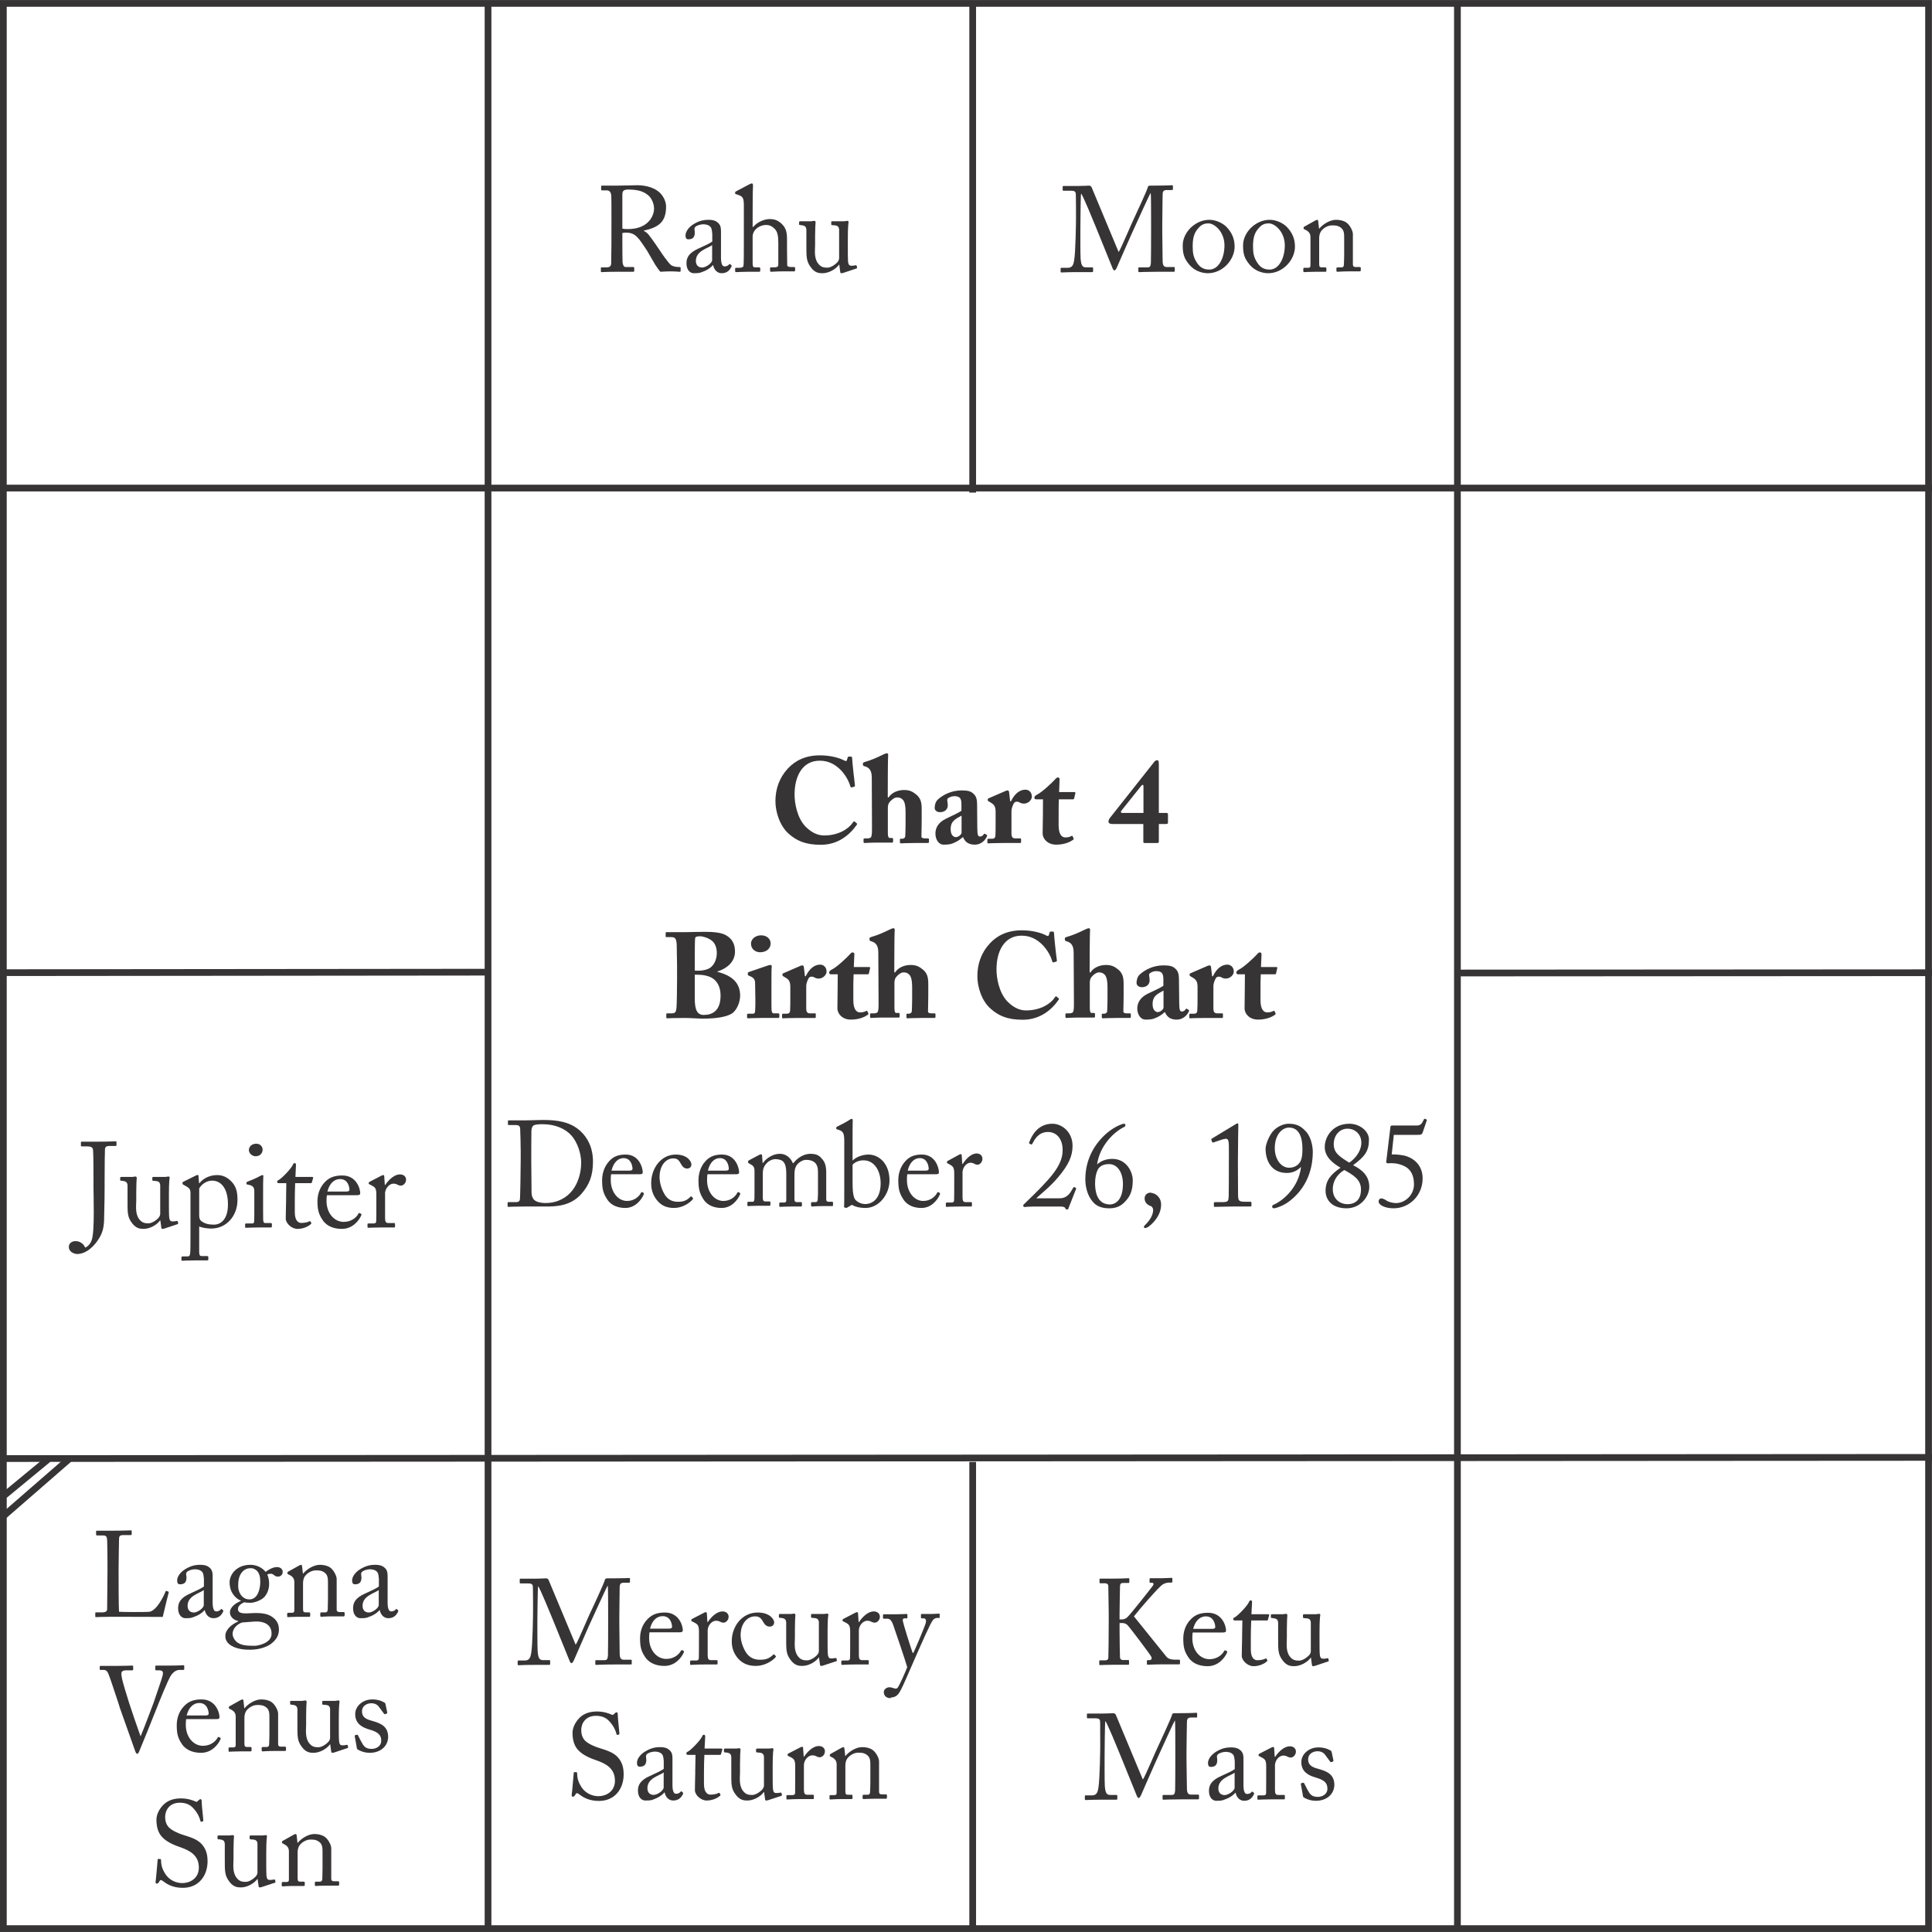
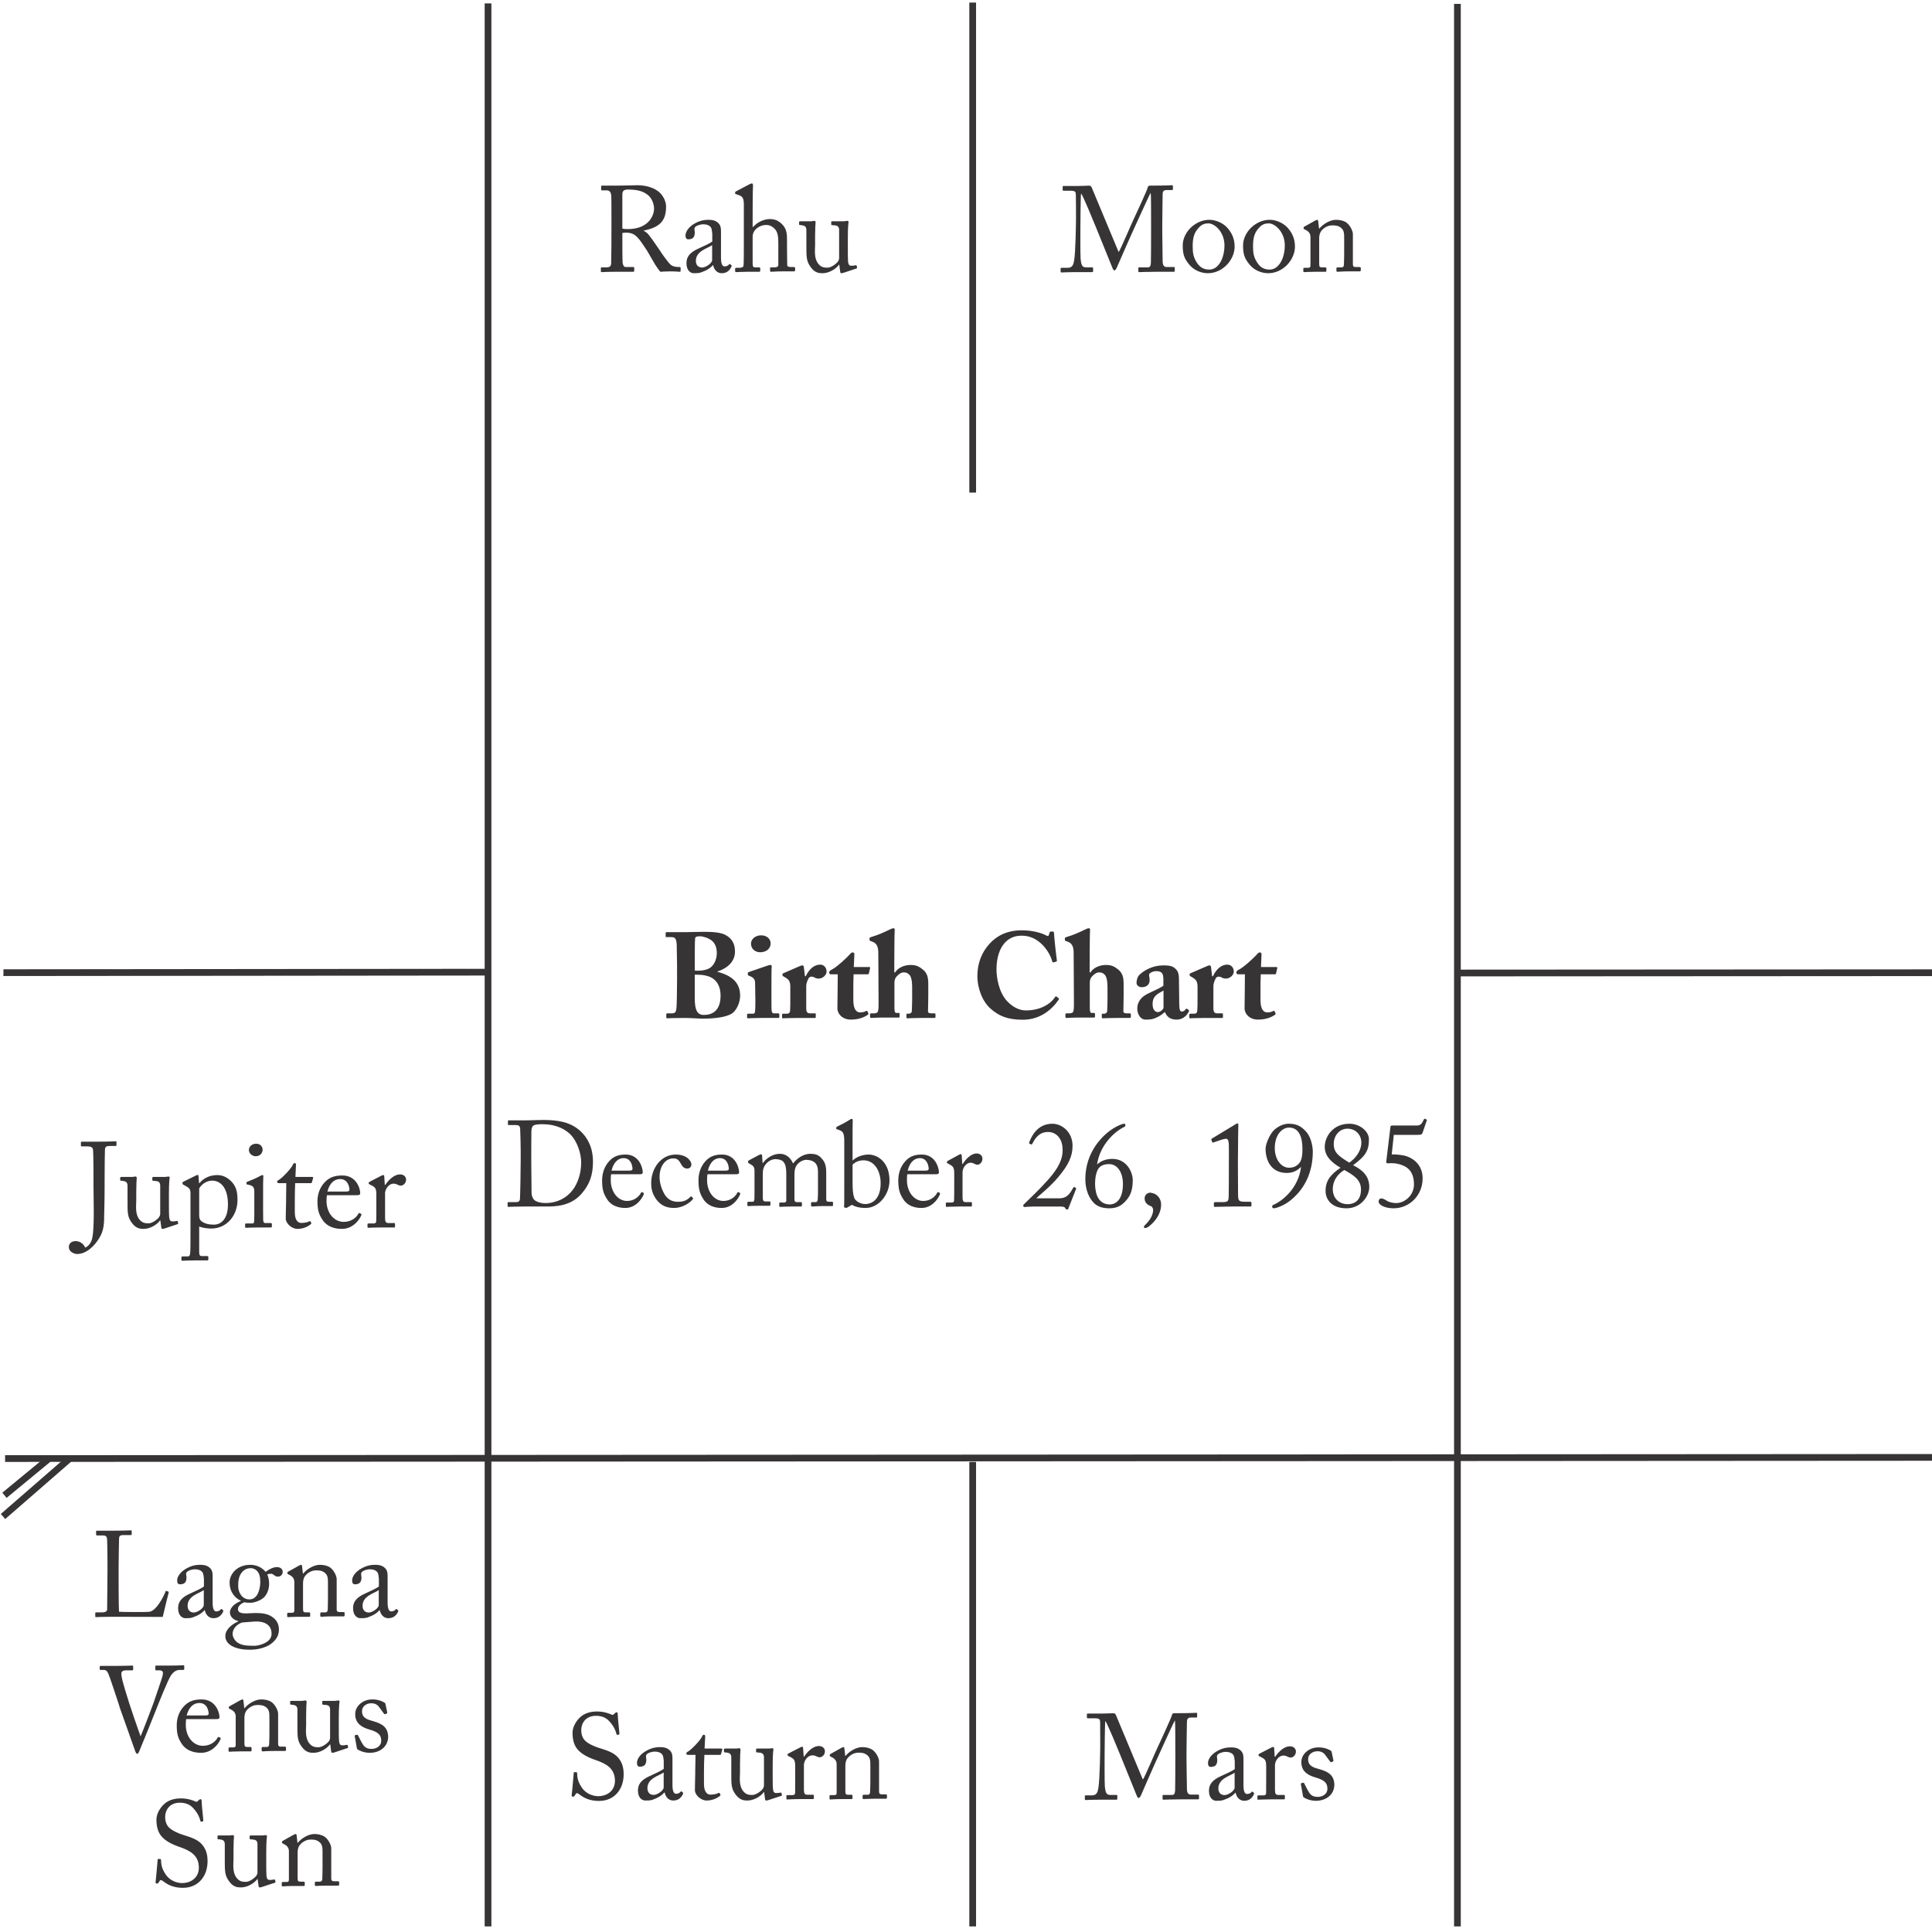
<svg xmlns="http://www.w3.org/2000/svg" xml:space="preserve" width="600px" height="600px" version="1.1" style="shape-rendering:geometricPrecision; text-rendering:geometricPrecision; image-rendering:optimizeQuality; fill-rule:evenodd; clip-rule:evenodd" viewBox="0 0 281470 281460">
  <defs>
    <style type="text/css">
   
    .str0 {stroke:#373435;stroke-width:980}
    .fil0 {fill:none;fill-rule:nonzero}
    .fil1 {fill:#373435;fill-rule:nonzero}
   
  </style>
  </defs>
  <g id="Layer_x0020_1">
    <g id="_2629143652480">
-       <polygon class="fil0 str0" points="490,280970 280970,280970 280970,490 490,490 " />
      <line class="fil0 str0" x1="71100" y1="280650" x2="71100" y2="490" />
      <line class="fil0 str0" x1="141710" y1="280650" x2="141710" y2="212980" />
      <line class="fil0 str0" x1="212330" y1="280650" x2="212330" y2="560" />
-       <line class="fil0 str0" x1="281470" y1="71100" x2="740" y2="71100" />
      <line class="fil0 str0" x1="281470" y1="141710" x2="212200" y2="141750" />
      <line class="fil0 str0" x1="281470" y1="212320" x2="740" y2="212490" />
      <line class="fil0 str0" x1="141710" y1="71760" x2="141710" y2="370" />
      <line class="fil0 str0" x1="71100" y1="141630" x2="500" y2="141700" />
      <line class="fil0 str0" x1="440" y1="220930" x2="10190" y2="212450" />
      <line class="fil0 str0" x1="650" y1="217840" x2="7030" y2="212580" />
-       <path class="fil1" d="M119590 123070c2490,0 4200,-1430 5230,-2910 70,-100 50,-170 0,-210l-300 -260c-90,-80 -180,0 -270,140 -650,970 -2150,1880 -4160,1880 -600,0 -1610,-140 -2760,-1320 -1250,-1320 -1570,-3500 -1570,-4610 -10,-2610 1080,-4960 3660,-4960 1340,0 2280,580 3030,1320 750,770 1220,1670 1420,2370 50,160 120,230 210,200l390 -110c80,-20 100,-110 80,-230 -80,-530 -400,-3530 -400,-3870 0,-240 -40,-280 -300,-280 -270,0 -300,0 -340,110l-140 440c-30,120 -120,140 -370,20 -620,-340 -1940,-750 -3550,-750 -2190,0 -3650,830 -4660,1910 -1240,1330 -1820,2970 -1820,4780 0,1520 620,3560 1920,4720 1120,990 2360,1620 4700,1620zm9760 -5420c0,-460 160,-690 300,-860 270,-300 660,-620 1050,-620 370,0 580,90 830,340 460,450 400,1690 400,2560l0 1070c0,530 -30,1470 -50,1710 -30,250 -260,340 -420,340l-230 0c-110,0 -120,50 -120,140l0 340c0,140 30,190 150,190 160,0 800,-50 2010,-50 1240,0 1800,0 1930,0 100,0 140,-70 140,-180l0 -370c0,-90 -50,-120 -200,-120l-330 0c-210,0 -570,-20 -570,-270 0,-330 40,-1410 40,-2290l0 -1100c0,-1130 70,-2010 -760,-2700 -550,-460 -1000,-690 -1800,-690 -970,0 -1840,410 -2260,1080l-120 0 0 -1060c0,-1040 10,-4620 50,-4920 30,-300 0,-450 -160,-450 -180,0 -320,80 -550,180 -1050,510 -1690,790 -2660,1080 -250,70 -300,140 -300,210l0 230c0,50 40,100 140,160l320 100c600,230 830,750 830,1630l30 7340c0,530 0,850 -90,1170 -50,230 -310,300 -590,300l-290 0c-190,0 -260,10 -260,140l0 350c0,120 50,180 120,180 160,0 830,-60 2070,-60 1040,0 1850,0 1990,0 100,0 120,-70 120,-190l0 -330c0,-110 -50,-150 -140,-150l-350 0c-160,0 -270,-190 -270,-720l0 -3710zm10720 460c-460,320 -900,510 -2270,1170 -1150,560 -1520,1380 -1520,2150 0,950 540,1620 1160,1620 520,0 920,-30 1270,-150 710,-270 1080,-520 1520,-920l90 0c330,830 990,1070 1680,1070 1090,0 1620,-820 1780,-1200 70,-150 20,-210 -50,-240l-250 -140c-50,-40 -100,-20 -180,90 -70,120 -260,310 -510,310 -340,0 -390,-280 -410,-1200l-30 -3510c0,-640 -110,-1150 -500,-1500 -370,-340 -670,-510 -1790,-510 -1430,0 -2650,630 -3400,1300 -370,320 -490,850 -490,1240 0,390 350,630 760,630 710,0 1150,-400 1150,-1000 0,-570 -210,-870 50,-1040 320,-220 620,-290 940,-290 280,0 560,60 740,220 230,210 260,610 260,970l0 930zm20 3220c0,150 -350,600 -830,630 -390,-20 -760,-350 -760,-1160 0,-1220 730,-1490 1590,-1980l0 2510zm7270 -3180c0,-230 70,-570 300,-1040 110,-230 290,-320 460,-320 140,0 300,30 440,120 160,110 390,160 640,160 590,0 1130,-530 1130,-1010 0,-610 -400,-1020 -940,-1020 -770,0 -1550,530 -2100,1690l-120 0 -160 -1370c-20,-110 -90,-210 -210,-210 -110,0 -180,30 -280,70l-2470 1070c-110,40 -140,70 -140,140l0 160c0,70 30,110 140,160l300 180c530,300 700,620 700,1370l0 1470c0,890 0,1500 -30,2000 -40,310 -200,420 -460,420l-510 0c-160,0 -200,40 -200,160l0 330c0,150 40,180 110,180 110,0 850,-50 2200,-50 1590,0 2400,0 2510,0 70,0 90,-60 90,-160l0 -350c0,-110 -20,-160 -130,-160l-720 0c-370,0 -550,-180 -550,-730l0 -3260zm6870 690c0,-820 0,-1660 30,-2390l2070 0c110,0 140,-70 160,-140l180 -760c30,-70 -20,-160 -130,-160l-2240 0 70 -1870c0,-140 -70,-260 -230,-260 -90,0 -210,40 -330,180 -660,740 -2140,2060 -2720,2320 -280,150 -390,270 -390,450 0,170 120,240 280,240l970 0 -10 2340c0,670 -40,2010 -40,2620 0,820 760,1640 1960,1640 1380,0 2170,-490 2470,-700 70,-50 130,-140 70,-230l-120 -270c-50,-100 -110,-100 -160,-70 -280,160 -550,220 -920,220 -420,0 -970,-320 -970,-1770l0 -1390zm14360 3970c210,0 240,-60 240,-250l0 -2520 1040 0c230,0 290,-70 290,-180l0 -1270c0,-90 -90,-160 -220,-160l-1110 0 0 -7080c0,-480 -70,-600 -240,-600 -220,0 -360,140 -460,280l-6320 7990c-140,170 -320,400 -320,680 0,210 210,340 530,340l4550 0 0 2570c0,180 60,200 220,200l1800 0zm-5070 -4380c-230,0 -280,-160 -130,-350l2870 -3590c160,-210 330,-210 330,40l0 3900 -3070 0z" />
      <path class="fil1" d="M98640 142700c0,1450 -40,3780 -90,4190 -70,530 -160,740 -690,740l-610 0c-160,0 -180,30 -180,140l0 390c0,140 20,190 190,190 130,0 320,-20 690,-30 390,0 970,-20 1850,-20 340,0 890,20 1400,50 490,20 950,50 1110,50 2190,0 3430,-280 4150,-650 850,-420 1370,-1730 1370,-2680 0,-1880 -1140,-2930 -3330,-3500l0 -30c1870,-620 2580,-1750 2580,-2910 0,-1040 -360,-1860 -1360,-2410 -620,-350 -1750,-470 -3020,-470 -1200,0 -2260,50 -2830,50 -1670,0 -2520,0 -2750,0 -120,0 -140,50 -140,160l0 400c0,140 0,160 130,160l560 0c580,0 860,40 920,1070 10,280 50,2430 50,3080l0 2030zm2580 -2640c0,-1470 10,-3000 50,-3360 20,-280 400,-300 770,-300 200,0 1070,160 1670,640 510,400 720,1110 720,1780 0,780 -260,1570 -850,2080 -510,460 -1640,570 -2360,500l0 -1340zm0 1940c440,0 1280,-40 2170,300 950,370 1590,1310 1590,2730 0,2210 -1180,2830 -2440,2830 -940,0 -1320,-690 -1320,-2370l0 -3490zm7930 -410c-160,50 -200,90 -200,140l0 190c0,110 20,180 210,250 750,270 850,620 850,1110l40 2480c0,490 0,1040 -40,1570 -20,280 -140,350 -330,350l-660 0c-130,0 -180,40 -180,140l0 350c0,150 50,180 150,180 190,0 880,-50 1900,-50 1540,0 2350,0 2490,0 120,0 160,-60 160,-180l0 -330c0,-110 -40,-160 -180,-160l-630 0c-200,0 -280,-130 -320,-460 -20,-200 -20,-830 -20,-1520l0 -1890c0,-1550 0,-2660 40,-2960 20,-130 -40,-220 -180,-220 -120,0 -280,40 -480,110l-2620 900zm1730 -5330c-830,0 -1470,560 -1470,1200 0,760 580,1270 1360,1270 1060,-30 1520,-690 1500,-1320 0,-550 -480,-1150 -1390,-1150zm6580 7380c0,-230 70,-570 300,-1040 110,-230 280,-320 460,-320 140,0 300,30 440,120 160,110 390,160 630,160 590,0 1130,-530 1130,-1010 0,-610 -400,-1020 -930,-1020 -780,0 -1550,530 -2100,1690l-120 0 -160 -1370c-20,-110 -90,-210 -220,-210 -100,0 -170,30 -280,70l-2470 1070c-110,40 -140,70 -140,140l0 160c0,70 30,110 140,160l300 180c530,300 700,620 700,1380l0 1460c0,890 0,1500 -30,2000 -40,310 -200,420 -460,420l-510 0c-160,0 -200,40 -200,160l0 330c0,150 40,180 110,180 110,0 850,-50 2210,-50 1590,0 2400,0 2500,0 80,0 90,-60 90,-160l0 -350c0,-110 -10,-160 -120,-160l-720 0c-370,0 -550,-180 -550,-730l0 -3260zm6860 690c0,-810 0,-1660 40,-2390l2060 0c110,0 150,-70 170,-140l170 -760c40,-70 -10,-160 -120,-160l-2250 0 80 -1870c0,-140 -80,-260 -230,-260 -90,0 -220,40 -340,180 -650,740 -2130,2060 -2720,2320 -280,150 -380,270 -380,450 0,170 120,240 280,240l970 0 -20 2340c0,670 -30,2010 -30,2620 0,820 750,1640 1950,1640 1380,0 2170,-490 2470,-700 80,-50 130,-140 80,-230l-130 -270c-50,-100 -110,-100 -160,-70 -280,160 -550,220 -920,220 -420,0 -970,-320 -970,-1770l0 -1390zm5990 -1190c0,-460 160,-690 300,-860 260,-300 650,-620 1040,-620 370,0 580,90 830,340 460,450 410,1690 410,2560l0 1070c0,530 -40,1470 -50,1710 -40,250 -270,340 -430,340l-230 0c-110,0 -120,50 -120,140l0 340c0,140 30,190 150,190 160,0 800,-50 2020,-50 1230,0 1800,0 1920,0 110,0 140,-70 140,-180l0 -370c0,-90 -50,-120 -190,-120l-340 0c-210,0 -560,-20 -560,-270 0,-330 40,-1410 40,-2290l0 -1090c0,-1140 70,-2020 -760,-2710 -550,-460 -1010,-690 -1810,-690 -970,0 -1830,410 -2260,1080l-120 0 0 -1060c0,-1040 20,-4620 50,-4920 40,-300 0,-450 -150,-450 -180,0 -320,80 -550,180 -1060,510 -1690,790 -2660,1080 -250,70 -300,140 -300,210l0 230c0,50 30,110 140,160l310 110c600,230 830,740 830,1620l40 7340c0,530 0,850 -90,1170 -50,230 -320,300 -600,300l-280 0c-200,0 -270,10 -270,140l0 350c0,120 60,180 130,180 160,0 830,-60 2060,-60 1040,0 1850,0 1990,0 110,0 130,-70 130,-190l0 -330c0,-110 -60,-150 -140,-150l-360 0c-160,0 -260,-190 -260,-720l0 -3710zm18700 5420c2490,0 4200,-1430 5220,-2910 70,-100 60,-170 0,-210l-300 -260c-90,-80 -170,0 -260,140 -650,970 -2150,1880 -4170,1880 -600,0 -1600,-140 -2750,-1320 -1250,-1320 -1570,-3500 -1570,-4610 -20,-2610 1080,-4960 3650,-4960 1340,0 2280,580 3040,1330 740,760 1220,1660 1410,2360 50,160 120,230 210,200l390 -110c90,-20 110,-110 90,-230 -90,-530 -410,-3530 -410,-3870 0,-240 -30,-280 -300,-280 -260,0 -300,0 -330,110l-140 440c-40,120 -130,140 -370,20 -620,-340 -1940,-750 -3550,-750 -2190,0 -3660,830 -4660,1910 -1240,1330 -1820,2970 -1820,4780 0,1530 610,3560 1920,4720 1120,990 2350,1620 4700,1620zm9760 -5420c0,-460 160,-690 300,-860 260,-300 660,-620 1040,-620 370,0 590,90 830,340 460,450 410,1690 410,2560l0 1070c0,530 -40,1470 -50,1710 -40,250 -270,340 -430,340l-230 0c-100,0 -120,50 -120,140l0 340c0,140 40,190 160,190 160,0 790,-50 2010,-50 1230,0 1800,0 1920,0 110,0 140,-70 140,-180l0 -370c0,-90 -50,-120 -190,-120l-340 0c-210,0 -560,-20 -560,-270 0,-330 40,-1410 40,-2290l0 -1090c0,-1140 70,-2020 -760,-2710 -550,-460 -1010,-690 -1800,-690 -970,0 -1840,410 -2270,1080l-120 0 0 -1060c0,-1040 20,-4620 50,-4920 40,-300 0,-450 -150,-450 -180,0 -320,80 -550,180 -1060,510 -1690,790 -2660,1080 -250,70 -300,140 -300,210l0 230c0,50 30,110 140,160l310 110c600,230 830,740 830,1620l40 7340c0,530 0,850 -90,1170 -50,230 -320,300 -600,300l-280 0c-200,0 -270,10 -270,140l0 350c0,120 60,180 130,180 160,0 830,-60 2060,-60 1040,0 1850,0 1990,0 110,0 130,-70 130,-190l0 -330c0,-110 -60,-150 -140,-150l-360 0c-160,0 -260,-190 -260,-720l0 -3710zm10720 470c-460,310 -900,510 -2280,1160 -1140,560 -1520,1380 -1520,2150 0,950 550,1620 1170,1620 510,0 920,-30 1270,-150 710,-270 1080,-520 1520,-920l80 0c340,830 990,1070 1680,1070 1100,0 1630,-820 1790,-1200 70,-150 10,-210 -60,-240l-240 -140c-60,-40 -110,-20 -180,90 -70,120 -260,310 -510,310 -340,0 -390,-280 -410,-1200l-40 -3510c0,-640 -100,-1150 -490,-1500 -370,-340 -670,-510 -1800,-510 -1430,0 -2650,630 -3390,1300 -370,320 -500,850 -500,1240 0,390 360,640 770,640 700,0 1140,-410 1140,-1010 0,-570 -210,-870 60,-1040 320,-220 610,-290 930,-290 280,0 570,60 740,220 230,210 270,610 270,970l0 940zm20 3210c0,150 -360,600 -830,630 -390,-20 -760,-350 -760,-1160 0,-1220 720,-1490 1590,-1980l0 2510zm7270 -3180c0,-230 70,-570 300,-1040 110,-230 280,-320 460,-320 140,0 300,30 440,120 160,110 390,160 640,160 580,0 1130,-530 1130,-1010 0,-610 -410,-1020 -940,-1020 -780,0 -1550,530 -2100,1690l-120 0 -160 -1370c-20,-110 -90,-210 -220,-210 -100,0 -170,30 -280,70l-2470 1070c-100,40 -140,70 -140,140l0 160c0,70 40,110 140,160l300 180c530,300 710,620 710,1380l0 1460c0,890 0,1500 -40,2000 -30,310 -190,420 -460,420l-510 0c-160,0 -190,40 -190,160l0 330c0,150 30,180 110,180 100,0 840,-50 2200,-50 1590,0 2400,0 2500,0 80,0 90,-60 90,-160l0 -350c0,-110 -10,-160 -120,-160l-720 0c-370,0 -550,-180 -550,-730l0 -3260zm6860 690c0,-810 0,-1660 40,-2390l2070 0c100,0 140,-70 160,-140l170 -760c40,-70 -10,-160 -120,-160l-2250 0 80 -1870c0,-140 -80,-260 -230,-260 -90,0 -220,40 -340,180 -650,740 -2130,2060 -2720,2320 -280,150 -380,270 -380,450 0,170 120,240 280,240l970 0 -20 2340c0,670 -30,2010 -30,2620 0,820 750,1640 1950,1640 1380,0 2170,-490 2480,-700 70,-50 120,-140 70,-230l-120 -270c-60,-100 -110,-100 -160,-70 -290,160 -560,220 -930,220 -420,0 -970,-320 -970,-1770l0 -1390z" />
      <path class="fil1" d="M75860 168990c0,1370 -70,5350 -110,5720 -40,280 -220,420 -540,420l-1120 0c-90,0 -140,40 -140,110l0 460c0,90 30,120 120,120 230,0 910,-50 2360,-50 760,0 2030,0 3090,0 1290,0 3600,0 5210,-1870 1110,-1280 1660,-2620 1660,-4650 0,-2050 -770,-3510 -1860,-4500 -1470,-1320 -3280,-1590 -5450,-1590 -380,0 -2060,60 -2500,60 -1510,0 -2250,0 -2460,0 -70,0 -120,10 -120,80l0 480c0,110 50,120 130,120l930 0c450,0 670,70 720,500 30,300 80,2800 80,3270l0 1320zm1540 -870c0,-280 0,-2590 20,-3330 20,-390 80,-670 320,-830 290,-180 970,-180 1340,-180 1860,0 3340,690 4210,1690 810,940 1380,2530 1380,3910 0,1600 -520,3050 -1230,3970 -830,1130 -2230,1910 -3940,1910 -840,0 -1510,-200 -1780,-570 -220,-350 -280,-630 -280,-990 -20,-1090 -40,-4090 -40,-4320l0 -1260zm15770 2950c270,0 470,-30 470,-280 0,-690 -540,-2590 -2470,-2590 -840,0 -1680,150 -2390,930 -890,940 -1060,2120 -1060,2800 0,1240 150,1900 740,2800 610,950 1680,1250 2630,1250 1490,0 2360,-1220 2670,-1920 80,-200 40,-250 0,-270l-220 -120c-50,-20 -120,20 -150,90 -290,580 -1010,1200 -2030,1200 -1340,0 -2380,-1310 -2380,-3040 0,-410 10,-690 50,-850l4140 0zm-4080 -530c320,-1300 1030,-1820 1760,-1820 1100,0 1300,1170 1300,1570 0,160 -140,250 -460,250l-2600 0zm8970 -1780c410,0 760,50 1130,780 250,470 540,700 920,700 350,0 610,-210 620,-620 0,-370 -540,-1420 -2280,-1420 -2210,0 -3580,2080 -3580,4140 0,790 130,1540 750,2400 770,1030 1710,1240 2600,1240 1140,0 2210,-670 2700,-1250 80,-110 60,-160 0,-230l-170 -180c-50,-50 -100,-30 -130,0 -570,570 -1010,760 -1850,760 -570,0 -1280,-140 -1830,-900 -450,-660 -850,-1730 -850,-2690 0,-1810 1020,-2730 1970,-2730zm9150 2310c270,0 470,-30 470,-280 0,-690 -540,-2590 -2470,-2590 -840,0 -1680,150 -2400,930 -890,940 -1050,2120 -1050,2800 0,1240 150,1900 730,2800 620,950 1680,1250 2640,1250 1490,0 2360,-1220 2670,-1920 80,-200 40,-250 0,-270l-220 -120c-60,-20 -120,20 -160,90 -280,580 -1000,1200 -2030,1200 -1340,0 -2380,-1310 -2380,-3040 0,-410 20,-690 60,-850l4140 0zm-4080 -530c320,-1300 1020,-1820 1760,-1820 1090,0 1290,1170 1290,1570 0,160 -130,250 -450,250l-2600 0zm11420 4350c0,220 -100,300 -370,300l-490 0c-140,0 -160,30 -160,170l0 280c0,130 30,180 120,180 100,0 670,-50 1580,-50 930,0 1370,0 1480,0 90,0 120,-60 120,-200l0 -280c0,-120 -30,-160 -180,-160l-570 0c-250,0 -340,-170 -340,-400l0 -3060c0,-790 -20,-1270 240,-1780 270,-510 950,-920 1460,-920 500,0 940,120 1240,370 380,320 490,830 490,1410l0 2610c0,400 0,1030 -40,1440 -20,240 -150,330 -330,330l-420 0c-190,0 -220,40 -220,160l0 300c0,120 30,180 130,180 120,0 720,-60 1560,-60 810,0 1270,0 1390,0 90,0 120,-50 120,-170l0 -300c0,-130 -30,-160 -180,-160l-450 0c-210,0 -360,-90 -360,-350l0 -3940c0,-1360 -420,-1750 -800,-2170 -400,-420 -930,-530 -1510,-530 -1010,0 -1960,670 -2470,1360l-80 0c-360,-830 -1030,-1360 -1900,-1360 -970,0 -1960,620 -2460,1340l-50 0 -70 -1020c0,-130 -50,-250 -150,-250 -70,0 -190,40 -320,110l-1480 790c-30,20 -100,90 -100,140l0 140c0,50 40,90 120,140l350 200c410,230 470,540 470,900l0 3140c0,300 0,620 -10,920 -20,330 -100,440 -260,440l-570 0c-160,0 -200,20 -200,160l0 320c0,120 40,150 140,150 130,0 670,-50 1560,-50 920,0 1370,0 1520,0 120,0 140,-70 140,-190l0 -280c0,-130 -20,-160 -170,-160l-600 0c-240,0 -340,-180 -340,-460l0 -3500c0,-490 40,-830 240,-1180 470,-800 1170,-1020 1610,-1020 360,0 850,100 1070,310 270,270 500,600 500,1910l0 3800zm8450 -2130c0,1300 0,2760 -30,3010 -20,90 0,120 70,140l200 50c100,20 150,0 210,-50l670 -390c390,250 1050,460 1990,460 1910,0 3480,-1940 3480,-4010 0,-2520 -1590,-3770 -3060,-3770 -830,0 -1780,330 -2320,880l0 -2050c0,-1570 0,-3580 20,-3730 10,-210 -20,-300 -140,-300 -100,0 -230,80 -350,160 -420,290 -1290,740 -1780,970 -100,60 -130,90 -130,140l0 150c0,50 30,80 220,140l160 50c610,210 790,460 790,1640l0 6510zm1210 -3080c370,-410 970,-640 1590,-640 1650,0 2500,1620 2500,3340 0,2310 -1240,3030 -2250,3030 -720,0 -1420,-450 -1590,-880 -200,-560 -250,-1100 -250,-2560l0 -2290zm12110 1390c270,0 470,-30 470,-280 0,-690 -540,-2590 -2470,-2590 -840,0 -1680,150 -2390,930 -890,940 -1060,2120 -1060,2800 0,1240 150,1900 740,2800 610,950 1670,1250 2630,1250 1490,0 2360,-1220 2670,-1920 80,-200 40,-250 0,-270l-220 -120c-50,-20 -120,20 -150,90 -290,580 -1010,1200 -2030,1200 -1340,0 -2380,-1310 -2380,-3040 0,-410 10,-690 50,-850l4140 0zm-4080 -530c320,-1300 1030,-1820 1760,-1820 1100,0 1300,1170 1300,1570 0,160 -140,250 -460,250l-2600 0zm6780 2190c0,920 0,1540 -20,2120 0,230 -120,340 -370,340l-650 0c-150,0 -180,30 -180,150l0 300c0,150 30,180 100,180 100,0 800,-50 1840,-50 900,0 1680,0 1780,0 60,0 80,-60 80,-160l0 -320c0,-100 -20,-160 -110,-160l-790 0c-360,0 -470,-170 -470,-720l0 -3710c0,-50 60,-370 160,-560 290,-570 720,-750 1000,-750 210,0 410,60 550,150 130,70 300,140 480,140 310,0 710,-360 710,-870 0,-400 -290,-770 -860,-770 -720,0 -1510,720 -2010,1530l-70 0 -80 -1220c0,-100 -20,-210 -120,-210 -60,0 -130,20 -240,70l-1650 900c-100,60 -140,90 -140,160l0 110c0,70 40,90 140,120l310 180c470,260 610,440 610,1340l0 1710zm15260 3040c500,0 820,20 920,240 70,160 70,180 220,180 300,0 160,0 250,-190l1090 -2760c70,-110 0,-180 -130,-250 -170,-90 -220,-70 -300,90 -380,660 -810,1490 -1950,1490l-3410 0c740,-690 2070,-1720 3210,-3090 1510,-1790 2080,-3060 2080,-4560 0,-1990 -1530,-3210 -2940,-3210 -2260,0 -3080,1960 -3350,2650 -70,150 -50,210 0,240l230 110c90,50 140,30 200,-90 290,-530 830,-1690 2250,-1710 1210,-20 2120,920 2160,2490 60,1540 -720,2890 -2060,4410 -1340,1520 -2810,2880 -3600,3660 -90,90 -100,140 -50,260 50,110 100,110 180,110 70,0 270,-20 520,-40 250,-10 560,-30 840,-30l3640 0zm7330 260c1050,0 1760,-350 2380,-1060 580,-630 1040,-1390 1040,-3040 0,-1140 -870,-3100 -2970,-3100 -970,0 -1690,320 -2230,810 420,-2900 2630,-4840 3970,-5470 100,-50 160,-140 160,-280 0,-130 -100,-180 -200,-180 -120,0 -360,70 -630,190 -750,320 -1660,900 -2460,1720 -1780,1820 -2550,3990 -2550,6190 0,920 240,2300 1070,3250 510,640 1300,970 2420,970zm100 -560c-2030,0 -2170,-2190 -2170,-3090 0,-750 140,-1470 370,-1930 200,-440 680,-860 1660,-860 1300,0 2030,1320 2030,2890 0,2790 -1520,2990 -1890,2990zm5990 -1730c-610,0 -940,390 -940,830 0,880 780,1090 950,1160 130,60 290,300 290,530 0,970 -790,1840 -1190,2220 -140,130 -150,160 -150,270 0,100 60,160 200,160 110,0 230,-110 330,-110 340,-210 1970,-1460 1970,-3310 0,-1120 -880,-1700 -1460,-1700l0 -50zm11330 -3710c0,320 0,3890 -20,4110 -30,940 -60,990 -1160,990l-770 0c-130,0 -230,20 -230,110l0 440c0,110 50,140 130,140 90,0 2450,-50 2600,-50 150,0 2430,0 2590,0 120,0 150,-40 150,-140l0 -410c0,-90 -50,-140 -170,-140l-610 0c-1090,0 -1150,-120 -1170,-1040 0,-230 -20,-3970 -20,-4190l0 -740c0,-2280 60,-5050 60,-5210 0,-140 -20,-240 -120,-240 -90,0 -150,50 -240,100l-3470 2100c-110,70 -130,140 -100,210l130 320c40,70 100,70 170,50l1180 -400c270,-90 520,-140 670,-140 320,0 380,390 400,990 20,1390 0,2220 0,2450l0 690zm8720 -6320c-700,0 -1480,320 -2130,920 -630,580 -1240,2040 -1240,2720 0,1670 790,3530 3100,3530 990,0 1600,-430 2050,-870l10 40c-360,2940 -2590,4870 -4050,5490 -90,30 -150,120 -150,250 0,170 120,240 250,240 110,0 350,-70 520,-120 920,-320 1580,-710 2410,-1480 1980,-1840 2740,-4280 2740,-6640 0,-550 -160,-1950 -910,-2850 -750,-860 -1410,-1230 -2600,-1230zm50 560c1530,0 1950,1540 1950,3100 0,720 -50,1300 -250,1740 -220,460 -730,1010 -1700,1010 -1140,0 -2080,-1200 -2080,-2860 0,-1980 1090,-2990 2080,-2990zm8390 11760c2030,0 3300,-1730 3300,-3110 0,-1600 -1020,-2500 -2360,-3170 1770,-1310 2310,-2080 2310,-3760 0,-1170 -1310,-2280 -2850,-2280 -2380,0 -3590,1850 -3590,3390 0,1360 1040,2280 2300,3020 -1430,970 -2180,1870 -2180,3380 0,1140 770,2530 3070,2530zm100 -600c-980,0 -2120,-670 -2120,-2210 0,-1110 610,-2130 1680,-2770 1330,740 2430,1400 2430,2830 0,1460 -780,2150 -1990,2150zm30 -11000c1160,0 2070,890 2010,2170 -60,1190 -940,2230 -1760,2780 -1470,-920 -2260,-1430 -2260,-2710 0,-1230 820,-2240 2010,-2240zm6740 900l3490 0c520,0 610,-70 720,-350l600 -1760c40,-110 -40,-130 -230,-220 -100,-30 -150,-10 -200,90 -280,580 -440,880 -1030,880l-3580 0c-220,0 -250,80 -270,290l-600 4980c-20,100 0,150 80,190 120,70 200,50 300,40 440,-40 1270,-40 2180,380 1090,500 1480,1470 1480,2700 0,1560 -1310,2720 -2620,2720 -500,0 -1070,-170 -1320,-330 -260,-160 -540,-350 -840,-350 -220,0 -370,210 -370,450 0,520 940,990 2180,990 2280,0 4240,-1850 4230,-4380 0,-1580 -940,-2820 -2580,-3280 -380,-100 -1500,-230 -1920,-190l300 -2850z" />
      <path class="fil1" d="M15660 228620c0,1070 -50,5470 -50,5810 0,230 -110,470 -760,470l-850 0c-100,0 -120,40 -120,130l0 440c0,90 20,120 140,120 230,0 870,-50 2260,-50 1890,0 6970,20 7430,20 110,-480 810,-3400 860,-3520 20,-110 20,-120 -30,-160l-280 -100c-70,-40 -110,0 -140,70 -250,680 -1310,2810 -2350,2960 -550,70 -4040,40 -4430,0 -60,-720 -60,-4530 -60,-4830l0 -1520c0,-1240 60,-3900 60,-4130 0,-510 70,-690 620,-690l1050 0c140,0 180,-50 180,-140l0 -410c0,-90 -20,-140 -160,-140 -160,0 -900,50 -2610,50 -1460,0 -2100,0 -2290,0 -110,0 -130,40 -130,130l0 390c0,80 20,170 130,170l830 0c530,0 610,180 650,640 20,310 50,2180 50,3320l0 970zm15320 3770l0 -2700c0,-470 -10,-880 -380,-1250 -250,-230 -590,-470 -1420,-470 -790,0 -1410,170 -2150,610 -730,430 -1220,1100 -1220,1660 0,410 140,570 420,570 730,0 940,-390 940,-1010 0,-320 -160,-580 90,-810 240,-230 790,-370 1140,-370 520,0 870,160 1060,390 200,230 210,680 250,980l0 1130c-280,250 -1200,670 -1990,1030 -1400,610 -1770,1320 -1770,2140 0,1110 640,1460 1060,1460 390,0 710,0 1040,-110 790,-260 1380,-630 1750,-1070l30 0c160,720 630,1180 1260,1180 900,0 1230,-600 1380,-870 100,-170 70,-260 10,-310l-170 -140c-70,-60 -110,-20 -180,70 -90,120 -330,260 -620,260 -310,0 -530,-320 -530,-1330l0 -1040zm-1290 1430c0,480 -930,1100 -1440,1100 -530,0 -920,-320 -920,-980 0,-1460 1730,-1810 2360,-2290l0 2170zm6740 6520c1510,0 2570,-500 3020,-830 890,-660 1190,-1340 1190,-2170 -20,-430 -110,-1130 -870,-1700 -700,-540 -1590,-700 -3030,-630 -1190,70 -2070,120 -2070,-600 0,-500 580,-850 930,-990 270,70 520,80 900,80 590,0 1600,-370 2050,-880 460,-540 660,-1220 660,-1900 0,-600 -130,-990 -270,-1340 230,-110 440,-110 570,-110 140,0 260,90 370,160 140,120 310,260 610,260 410,0 690,-310 690,-650 40,-350 -240,-740 -830,-740 -580,0 -1180,350 -1650,690 -180,-210 -890,-1020 -2230,-1020 -2000,0 -3020,1410 -3020,2550 0,1570 950,2380 1640,2680l0 40c-620,230 -1590,830 -1590,1680 0,530 450,1080 1190,1230l0 80c-850,370 -1860,1120 -1860,2110 0,580 270,1040 900,1430 850,480 1860,570 2700,570zm-100 -7330c-430,0 -740,-140 -1060,-440 -370,-390 -570,-940 -570,-1540 0,-670 70,-1480 640,-2080 420,-420 850,-490 1260,-490 260,0 610,160 840,390 320,350 480,810 480,1580 0,1120 -390,2580 -1590,2580zm730 6760c-1260,0 -1900,-90 -2480,-490 -350,-250 -690,-780 -690,-1220 0,-950 870,-1550 1410,-1690l1700 -130c1770,-120 2560,670 2560,1710 90,1360 -1850,1820 -2500,1820zm11990 -9740c0,-440 -440,-1320 -970,-1680 -420,-280 -970,-380 -1490,-380 -890,0 -1910,650 -2420,1280l-40 0 -120 -1070c-20,-140 -50,-210 -140,-210 -70,0 -180,50 -320,120l-1520 850c-90,30 -160,80 -160,170l0 90c0,50 20,110 140,160l140 70c440,210 730,510 730,1040l0 4130c0,300 -130,360 -360,360l-510 0c-140,0 -170,50 -170,150l0 320c0,110 30,160 120,160 100,0 670,-50 1570,-50 940,0 1410,0 1540,0 90,0 120,-60 120,-160l0 -300c0,-120 -30,-180 -170,-180l-450 0c-370,0 -420,-100 -420,-580l0 -3660c0,-330 50,-810 410,-1200 530,-560 1140,-680 1430,-680 440,0 860,0 1280,310 510,370 510,890 510,1590l0 2330c0,460 -10,1030 -30,1490 -20,310 -160,400 -350,400l-510 0c-180,0 -230,40 -230,160l0 280c0,140 30,200 140,200 120,0 680,-60 1580,-60 1010,0 1560,0 1690,0 100,0 140,-70 140,-190l0 -280c0,-110 -40,-160 -200,-160l-560 0c-230,0 -400,-90 -400,-370l0 -4450zm7420 2360l0 -2700c0,-470 -10,-880 -380,-1250 -250,-230 -590,-470 -1420,-470 -790,0 -1410,170 -2150,610 -730,430 -1220,1100 -1220,1660 0,410 140,570 420,570 730,0 940,-390 940,-1010 0,-320 -160,-580 90,-810 240,-230 790,-370 1140,-370 520,0 870,160 1060,390 200,230 210,680 250,980l0 1130c-280,250 -1200,670 -1990,1030 -1400,610 -1770,1320 -1770,2140 0,1110 640,1460 1060,1460 390,0 710,0 1040,-110 790,-260 1380,-630 1750,-1070l30 0c160,720 630,1180 1260,1180 900,0 1230,-600 1380,-870 100,-170 70,-260 10,-310l-170 -140c-70,-60 -110,-20 -180,70 -90,120 -330,260 -620,260 -310,0 -530,-320 -530,-1330l0 -1040zm-1290 1430c0,480 -930,1100 -1440,1100 -530,0 -920,-320 -920,-980 0,-1460 1730,-1810 2360,-2290l0 2170z" />
      <path class="fil1" d="M14530 243160c0,70 20,120 90,120l460 0c370,0 550,180 720,590 230,530 1060,3090 1480,4340l180 600c230,640 1660,4660 2230,6280 90,230 160,410 300,410 90,0 170,-90 240,-230 90,-180 2370,-5790 2580,-6370 300,-740 1720,-4360 2170,-4930 340,-400 670,-690 1260,-690l470 0c110,0 130,-50 130,-120l0 -440c0,-90 -20,-120 -130,-120 -160,0 -600,50 -1890,50 -1110,0 -1920,0 -2080,0 -90,0 -110,30 -110,120l0 410c0,100 20,160 90,160l460 0c440,0 560,190 560,400 0,250 -100,570 -240,1010 -270,780 -940,2810 -1110,3280 -150,410 -1520,4050 -1890,4880l-40 0c-400,-1080 -1430,-4120 -1640,-4790 -310,-990 -970,-3080 -1070,-3720 -60,-250 -70,-460 -70,-600 0,-300 240,-460 740,-460l840 0c130,0 140,-70 140,-160l0 -410c0,-70 -10,-120 -170,-120 -160,0 -950,50 -2440,50 -1380,0 -1960,0 -2140,0 -100,0 -120,40 -120,130l0 330zm16950 7290c290,0 500,-30 500,-280 0,-690 -570,-2590 -2600,-2590 -880,0 -1770,150 -2520,930 -940,940 -1110,2120 -1110,2810 0,1230 150,1890 770,2790 650,950 1770,1250 2770,1250 1570,0 2490,-1220 2810,-1920 90,-200 50,-250 0,-270l-230 -120c-50,-20 -120,20 -160,90 -300,580 -1060,1200 -2140,1200 -1410,0 -2500,-1310 -2500,-3040 0,-400 20,-690 50,-850l4360 0zm-4290 -530c340,-1300 1080,-1820 1850,-1820 1150,0 1360,1170 1360,1570 0,160 -140,250 -470,250l-2740 0zm13330 -280c0,-440 -440,-1320 -970,-1680 -420,-280 -970,-380 -1500,-380 -890,0 -1910,650 -2420,1280l-40 0 -120 -1070c-20,-140 -50,-210 -140,-210 -70,0 -180,50 -320,120l-1520 850c-80,30 -150,80 -150,170l0 90c0,50 10,110 140,160l140 70c440,210 720,510 720,1040l0 4130c0,300 -120,360 -350,360l-510 0c-140,0 -180,50 -180,150l0 320c0,110 40,160 120,160 110,0 670,-50 1570,-50 940,0 1410,0 1540,0 90,0 120,-60 120,-160l0 -300c0,-120 -30,-180 -170,-180l-450 0c-370,0 -420,-100 -420,-580l0 -3660c0,-330 50,-810 410,-1200 530,-560 1140,-680 1430,-680 440,0 860,0 1290,310 510,370 510,890 510,1590l0 2340c0,450 -20,1020 -40,1480 -10,310 -150,400 -350,400l-510 0c-180,0 -230,40 -230,160l0 280c0,140 40,200 140,200 130,0 690,-60 1590,-60 1000,0 1550,0 1680,0 100,0 140,-70 140,-190l0 -280c0,-110 -40,-160 -200,-160l-560 0c-230,0 -390,-90 -390,-370l0 -4450zm8840 620c0,-1730 90,-2190 110,-2350 20,-90 -50,-180 -160,-180 -50,0 -120,20 -210,20 -90,20 -180,40 -300,40l-1640 0c-180,0 -210,10 -210,160l0 300c0,80 80,120 380,120 450,30 730,120 760,620l0 4200c0,160 -100,390 -170,480 -340,420 -1040,880 -1520,880 -480,0 -970,-40 -1410,-670 -570,-810 -390,-1940 -390,-2650l0 -1260c0,-1040 50,-1870 70,-2020 20,-130 -70,-220 -190,-220 -60,0 -130,20 -200,20 -70,20 -140,40 -250,40l-1570 0c-160,0 -190,30 -190,140l0 320c0,80 90,100 390,120 400,50 650,180 670,670l0 2050c0,1940 -40,2520 680,3460 590,760 1170,810 1670,810 880,0 1900,-550 2400,-1240l30 0 140 1030c20,170 90,210 160,210 140,0 250,-40 350,-70l1860 -620c70,-20 110,-50 90,-160l-50 -230c-20,-70 -80,-100 -220,-70 -210,60 -480,60 -580,60 -210,0 -410,-80 -460,-620 -40,-370 -40,-1240 -40,-2080l0 -1310zm4510 5100c1490,0 2660,-900 2680,-2330 -20,-1360 -830,-1890 -2120,-2260 -860,-250 -1690,-440 -1690,-1470 0,-750 680,-1160 1350,-1160 690,0 1030,350 1240,690l600 810c50,90 90,100 160,90l210 -70c90,-40 120,-90 120,-160l-260 -1240c-20,-100 -50,-190 -320,-310 -320,-160 -770,-370 -1620,-370 -1320,0 -2470,930 -2470,2150 0,1400 1040,1940 2080,2240 1320,370 1710,830 1710,1630 0,820 -770,1190 -1390,1190 -940,0 -1180,-440 -1540,-1090l-440 -860c-30,-90 -90,-130 -160,-110l-230 50c-70,20 -120,60 -100,140l300 1680c20,90 20,190 100,250 220,160 920,510 1790,510z" />
      <path class="fil1" d="M26640 275030c2330,0 3600,-1790 3600,-3870 0,-1170 -320,-1850 -770,-2400 -640,-780 -1630,-1080 -2840,-1460 -520,-160 -1510,-560 -2020,-1070 -440,-460 -550,-1040 -550,-1530 0,-900 570,-2070 2140,-2070 830,0 1450,250 1920,760 730,760 960,1450 1100,1960 20,50 50,70 100,50l220 -50c70,-20 80,-50 80,-140 -10,-390 -240,-2190 -240,-2800 0,-160 -60,-300 -140,-300 -90,0 -150,30 -230,100l-230 210c-90,90 -180,110 -340,20 -300,-140 -1070,-440 -2080,-440 -950,0 -1840,250 -2470,850 -550,510 -1100,1370 -1100,2250 0,1170 300,2000 880,2580 760,800 2040,1240 2590,1430 1410,500 2710,1170 2710,2980 0,1600 -1340,2250 -2400,2250 -970,0 -1940,-480 -2470,-1310 -580,-900 -620,-1480 -640,-2050 0,-100 -30,-140 -100,-140l-270 -20c-70,0 -100,0 -120,110 -50,510 -230,2760 -300,3200 -40,190 50,280 160,280 120,0 210,-20 320,-210 100,-180 170,-300 280,-300 90,0 190,50 400,210 710,550 1580,920 2810,920zm12150 -5160c0,-1730 90,-2190 100,-2340 20,-90 -50,-180 -150,-180 -60,0 -130,20 -220,20 -90,10 -180,30 -300,30l-1640 0c-180,0 -210,20 -210,160l0 300c0,90 80,120 380,120 450,40 730,130 760,620l0 4200c0,160 -100,390 -170,480 -340,420 -1040,880 -1520,880 -480,0 -970,-30 -1410,-670 -570,-810 -390,-1940 -390,-2650l0 -1250c0,-1040 50,-1870 70,-2030 20,-120 -70,-210 -190,-210 -60,0 -130,20 -200,20 -70,10 -140,30 -240,30l-1580 0c-160,0 -190,40 -190,140l0 320c0,90 90,110 390,120 410,60 650,180 670,670l0 2050c0,1940 -30,2520 690,3460 580,760 1160,810 1660,810 880,0 1900,-540 2400,-1230l30 0 140 1020c20,180 90,210 160,210 140,0 250,-30 350,-70l1860 -610c70,-20 110,-60 90,-160l-50 -230c-20,-70 -70,-110 -220,-70 -210,50 -470,50 -580,50 -210,0 -400,-70 -460,-620 -30,-370 -30,-1240 -30,-2080l0 -1310zm9470 -620c0,-440 -440,-1320 -970,-1670 -420,-280 -970,-390 -1490,-390 -890,0 -1910,650 -2430,1290l-30 0 -120 -1080c-20,-140 -60,-210 -150,-210 -70,0 -170,50 -310,120l-1520 850c-90,40 -160,90 -160,180l0 90c0,50 20,100 140,150l140 70c440,220 730,520 730,1050l0 4130c0,300 -130,350 -360,350l-510 0c-140,0 -170,50 -170,160l0 320c0,100 30,160 120,160 100,0 670,-60 1570,-60 930,0 1410,0 1530,0 90,0 130,-50 130,-160l0 -300c0,-120 -40,-170 -180,-170l-440 0c-370,0 -420,-110 -420,-580l0 -3660c0,-340 50,-810 400,-1200 530,-560 1150,-690 1440,-690 440,0 860,0 1280,320 510,370 510,880 510,1590l0 2330c0,450 -10,1020 -30,1480 -20,320 -160,410 -350,410l-510 0c-180,0 -230,30 -230,160l0 280c0,140 30,190 140,190 120,0 680,-50 1580,-50 1010,0 1560,0 1680,0 110,0 140,-70 140,-190l0 -290c0,-100 -30,-160 -190,-160l-570 0c-230,0 -390,-80 -390,-370l0 -4450z" />
      <path class="fil1" d="M89080 33270c0,1680 0,3340 -40,5080 0,480 -300,600 -680,600l-730 0c-90,0 -90,60 -90,140l0 410c0,90 0,140 150,140 190,0 600,-50 2200,-50 1680,0 2120,0 2320,0 170,0 190,-40 190,-160l0 -390c0,-90 -20,-140 -140,-140l-1120 0c-260,0 -400,-320 -440,-690 -20,-260 -30,-2240 -30,-3280l0 -990c240,-50 420,-50 580,-50 1030,0 1450,480 1910,1020 210,250 1060,1520 1130,1640 90,140 1040,1820 1180,2030 160,230 550,830 740,1010 270,-20 920,-60 1430,-60 780,0 1240,60 1380,60 120,0 140,-60 140,-160l0 -390c0,-70 -20,-140 -140,-140 -490,0 -900,-40 -1270,-300 -340,-250 -1470,-1850 -1560,-2030 -140,-230 -1390,-2030 -1600,-2260 -140,-190 -390,-510 -810,-670l0 -40c2250,-490 3260,-1320 3260,-3520 0,-660 -340,-1450 -920,-2020 -670,-630 -1830,-1080 -3300,-1080 -310,0 -1960,60 -2950,60 -1480,0 -2030,0 -2180,0 -90,0 -110,30 -110,120l0 450c0,70 20,120 110,120l700 0c440,0 650,300 670,880 20,510 20,1640 20,2950l0 1710zm1590 -4960c0,-280 90,-480 210,-560 160,-110 390,-140 600,-140 1470,0 2240,260 2930,810 510,420 880,1200 880,2010 0,740 -610,2940 -3830,2940 -330,0 -530,-10 -790,-70l0 -4990zm14370 8140l0 -2700c0,-480 -20,-890 -390,-1260 -250,-230 -580,-470 -1410,-470 -800,0 -1420,170 -2160,610 -720,430 -1210,1100 -1210,1670 0,400 140,560 420,560 720,0 930,-390 930,-1010 0,-320 -150,-580 90,-810 250,-230 800,-370 1150,-370 520,0 870,160 1060,390 200,230 210,690 250,990l0 1130c-280,240 -1210,670 -2000,1020 -1390,620 -1760,1320 -1760,2140 0,1110 630,1460 1060,1460 380,0 700,0 1040,-110 790,-260 1380,-630 1750,-1070l30 0c160,720 620,1180 1260,1180 890,0 1230,-600 1370,-870 110,-170 70,-260 20,-310l-180 -140c-70,-60 -100,-20 -170,70 -90,120 -340,260 -620,260 -320,0 -530,-320 -530,-1320l0 -1040zm-1290 1430c0,470 -930,1090 -1450,1090 -530,0 -920,-320 -920,-970 0,-1460 1740,-1820 2370,-2290l0 2170zm4620 -2580c0,1150 0,3090 -50,3420 -40,210 -300,290 -580,290l-370 0c-200,0 -270,10 -270,140l0 310c0,130 50,180 120,180 160,0 830,-50 1720,-50 810,0 1540,0 1680,0 100,0 140,-70 140,-200l0 -300c0,-100 -70,-140 -200,-140l-530 0c-330,0 -380,-160 -380,-720l0 -3850c0,-310 190,-670 350,-870 490,-560 1130,-740 1640,-740 440,0 810,160 1160,500 520,480 590,1180 590,2170l0 1430c0,570 10,1500 0,1750 -20,300 -370,330 -670,330l-410 0c-110,0 -120,60 -120,140l0 300c0,140 30,200 150,200 160,0 800,-60 1660,-60 1010,0 1580,0 1700,0 110,0 140,-70 140,-210l0 -260c0,-130 -50,-160 -190,-160l-300 0c-380,0 -660,-50 -660,-270 0,-330 -30,-1420 -30,-2410l0 -1010c0,-950 30,-1850 -760,-2590 -500,-480 -1010,-710 -1750,-710 -780,0 -1800,410 -2420,1150l-80 0 0 -1130c0,-880 10,-4470 50,-4770 30,-300 -40,-440 -140,-440 -140,0 -270,70 -410,140l-1840 970c-160,90 -210,110 -210,180l0 160c0,50 20,70 120,110l300 100c640,210 850,410 850,1480l0 5440zm15150 -600c0,-1730 90,-2190 100,-2350 20,-90 -50,-180 -150,-180 -60,0 -130,20 -220,20 -80,20 -170,40 -300,40l-1640 0c-180,0 -210,10 -210,160l0 300c0,80 80,120 380,120 450,30 730,120 770,620l0 4200c0,160 -110,390 -180,480 -330,420 -1040,880 -1520,880 -480,0 -970,-40 -1410,-670 -570,-810 -390,-1940 -390,-2650l0 -1250c0,-1050 50,-1880 70,-2030 20,-130 -70,-220 -190,-220 -60,0 -130,20 -200,20 -70,20 -140,40 -240,40l-1570 0c-160,0 -200,30 -200,140l0 320c0,80 90,100 390,120 410,50 650,180 670,670l0 2050c0,1940 -30,2520 690,3460 580,760 1160,810 1660,810 880,0 1910,-550 2400,-1240l40 0 140 1030c10,170 80,210 160,210 140,0 240,-40 350,-70l1850 -620c70,-20 110,-50 90,-160l-50 -230c-20,-70 -70,-100 -220,-70 -210,60 -470,60 -580,60 -210,0 -400,-80 -460,-620 -30,-370 -30,-1240 -30,-2080l0 -1310z" />
      <path class="fil1" d="M159060 27340c-90,-230 -200,-300 -460,-300 -210,0 -670,50 -1510,50 -1500,0 -1970,0 -2150,0 -100,0 -120,50 -120,100l0 470c0,70 20,120 120,120l1080 0c720,0 700,250 720,650 20,520 20,3180 20,3430 0,310 -50,4830 -270,6090 -100,600 -260,1060 -930,1060l-940 0c-80,0 -100,50 -100,100l0 420c0,150 20,160 160,160 160,0 770,-50 2270,-50 1470,0 1950,0 2140,0 140,0 160,-50 160,-120l0 -440c0,-70 -20,-130 -120,-130l-880 0c-570,0 -730,-280 -820,-1290 -50,-610 -30,-4340 -30,-4550 0,-210 30,-4680 100,-4920 250,210 1860,4160 2190,4970 90,210 2350,5790 2400,5920 70,170 160,310 270,310 140,0 280,-260 350,-420 70,-160 2030,-4660 2140,-4870 90,-170 2590,-5740 2770,-5970l30 0c50,160 50,3300 50,4470l0 1130c0,1310 -10,4380 -30,4590 -40,530 -190,630 -490,630l-1200 0c-130,0 -140,40 -140,130l0 400c0,110 10,160 140,160 230,0 910,-50 2540,-50 1940,0 2260,0 2470,0 140,0 160,-60 160,-160l0 -410c0,-70 -20,-120 -120,-120l-1050 0c-440,0 -600,-280 -600,-950 0,-360 -50,-3210 -50,-4100l0 -1230c0,-1190 50,-3710 50,-4220 0,-410 50,-720 580,-720l780 0c130,0 140,-60 140,-160l0 -410c0,-70 -10,-130 -100,-130 -190,0 -800,60 -3150,60 -170,0 -370,10 -400,210 -50,360 -1980,4500 -2100,4750 -140,230 -1910,4450 -2160,4710l-3910 -9370zm16910 12460c2170,0 3900,-1960 3900,-3880 0,-1150 -410,-2070 -1200,-2880 -530,-530 -1500,-1020 -2470,-1020 -590,0 -1450,140 -2370,840 -1040,810 -1520,1950 -1520,2850 0,1250 160,1900 980,2870 740,880 1830,1220 2680,1220zm210 -530c-830,0 -1340,-340 -1750,-920 -560,-810 -670,-1480 -670,-2470 0,-1340 250,-2060 940,-2770 420,-460 880,-570 1350,-570 910,0 2340,1240 2340,3200 0,1890 -870,3530 -2210,3530zm8580 530c2170,0 3900,-1960 3900,-3880 0,-1150 -410,-2070 -1200,-2880 -530,-530 -1500,-1020 -2470,-1020 -580,0 -1450,140 -2370,840 -1040,810 -1520,1950 -1520,2850 0,1250 160,1900 980,2870 740,880 1830,1220 2680,1220zm210 -530c-830,0 -1340,-340 -1740,-920 -570,-810 -680,-1480 -680,-2470 0,-1340 250,-2060 940,-2770 420,-460 880,-570 1360,-570 900,0 2330,1240 2330,3200 0,1890 -870,3530 -2210,3530zm12130 -5190c0,-440 -440,-1320 -970,-1680 -420,-280 -970,-380 -1500,-380 -880,0 -1910,650 -2420,1280l-40 0 -120 -1070c-20,-140 -50,-210 -140,-210 -70,0 -180,50 -320,120l-1520 850c-80,30 -150,80 -150,170l0 90c0,50 10,110 140,160l140 70c440,210 720,520 720,1050l0 4120c0,300 -120,360 -350,360l-510 0c-140,0 -180,50 -180,150l0 320c0,110 40,160 120,160 110,0 670,-50 1570,-50 940,0 1410,0 1540,0 90,0 130,-60 130,-160l0 -300c0,-120 -40,-180 -180,-180l-450 0c-370,0 -420,-100 -420,-580l0 -3650c0,-340 50,-810 410,-1210 530,-560 1150,-680 1430,-680 440,0 860,0 1290,310 510,370 510,890 510,1600l0 2330c0,450 -20,1020 -40,1480 -10,310 -150,400 -350,400l-510 0c-180,0 -230,40 -230,160l0 280c0,140 40,200 140,200 130,0 690,-60 1590,-60 1000,0 1550,0 1680,0 100,0 140,-70 140,-190l0 -280c0,-110 -40,-160 -200,-160l-560 0c-230,0 -390,-90 -390,-370l0 -4450z" />
      <path class="fil1" d="M13620 172960c0,1280 190,6400 -250,7670 -200,590 -580,990 -970,1120 -200,-550 -780,-940 -1380,-940 -570,0 -990,320 -990,850 0,780 880,1030 1200,1030 1340,0 2560,-1160 3280,-2410 530,-900 660,-1780 660,-2940 0,-410 70,-2140 70,-4380l0 -820c0,-2130 30,-4390 50,-4670 20,-370 180,-520 650,-520l890 0c100,0 140,-30 140,-140l0 -440c0,-70 -40,-100 -140,-100 -270,0 -890,50 -2390,50 -1670,0 -2320,0 -2520,0 -110,0 -130,30 -130,120l0 480c0,70 60,90 130,90l780 0c690,0 840,210 860,600 60,760 60,3880 60,4160l0 1190zm10990 970c0,-1730 90,-2190 110,-2350 20,-90 -50,-180 -160,-180 -60,0 -130,20 -220,20 -80,20 -170,40 -300,40l-1640 0c-170,0 -210,10 -210,160l0 300c0,80 90,120 390,120 440,30 720,120 760,620l0 4200c0,160 -110,390 -180,480 -330,420 -1040,880 -1520,880 -470,0 -970,-40 -1410,-670 -560,-810 -380,-1950 -380,-2650l0 -1260c0,-1040 50,-1870 70,-2020 10,-130 -70,-220 -200,-220 -50,0 -120,20 -190,20 -70,20 -140,40 -250,40l-1570 0c-160,0 -200,30 -200,140l0 320c0,80 90,100 390,120 410,50 660,180 680,670l0 2050c0,1940 -40,2520 680,3460 590,760 1170,810 1660,810 880,0 1910,-550 2400,-1240l40 0 140 1030c10,170 80,210 160,210 140,0 240,-40 350,-70l1860 -620c70,-20 100,-50 80,-160l-50 -230c-20,-70 -70,-100 -210,-70 -210,60 -480,60 -580,60 -210,0 -410,-80 -460,-620 -40,-370 -40,-1240 -40,-2090l0 -1300zm3140 5590c0,1730 0,2690 -50,3080 -40,260 -70,440 -370,440l-690 0c-180,0 -210,70 -210,160l0 310c0,110 30,160 160,160 140,0 760,-50 1780,-50 1130,0 1730,0 1820,0 120,0 160,-50 160,-160l0 -300c0,-100 -20,-170 -160,-170l-780 0c-260,0 -390,-90 -390,-590l0 -3720c550,230 1290,300 1770,300 2210,0 3810,-1860 3810,-4170 0,-1360 -280,-2080 -950,-2750 -510,-480 -1110,-870 -2010,-870 -1190,0 -2110,570 -2580,1180l-60 0 -70 -840c0,-270 -30,-360 -120,-360 -120,0 -260,80 -400,150l-1700 840c-90,40 -120,70 -120,130l0 140c0,50 0,100 120,160l410 230c510,280 630,520 630,950l0 5750zm1270 -6390c430,-700 1150,-1130 1890,-1130 1190,0 2300,990 2300,3460 0,2190 -1040,2950 -2050,2950 -730,0 -1270,-120 -1770,-470 -330,-230 -370,-550 -370,-940l0 -3870zm8030 3150c0,530 0,1070 -20,1600 -10,280 -80,360 -280,360l-860 0c-130,0 -180,30 -180,140l0 350c0,110 50,140 140,140 200,0 880,-50 1910,-50 740,0 1550,0 1700,0 120,0 150,-60 150,-180l0 -300c0,-100 -30,-160 -170,-160l-810 0c-200,0 -250,-120 -290,-460 -10,-190 -10,-830 -10,-1510l0 -1930c0,-1460 0,-2580 30,-2880 20,-120 0,-210 -90,-210 -100,0 -190,40 -330,110 -670,370 -1350,650 -1910,860 -90,40 -120,70 -120,130l0 150c0,80 30,110 150,130 890,140 990,460 990,1060l0 2650zm180 -7830c710,0 1030,-510 1030,-970 0,-380 -300,-860 -920,-860 -710,0 -1080,480 -1080,920 0,560 580,910 970,910zm5720 6390c0,-810 20,-1650 50,-2470l2280 0c110,0 140,-50 160,-140l180 -610c30,-70 -20,-160 -130,-160l-2450 0 80 -1750c0,-140 -30,-260 -170,-260 -110,0 -200,30 -250,170 -230,600 -1590,1980 -2010,2230 -210,120 -320,170 -320,310 0,140 110,210 270,210l1070 0c-10,750 -30,1930 -30,2240l0 390c0,250 -50,1810 -50,2530 0,670 840,1500 1710,1500 1060,0 1780,-530 1960,-710 50,-50 90,-120 30,-190l-80 -160c-60,-70 -130,-90 -220,-30 -240,150 -750,220 -1160,220 -320,0 -920,-220 -920,-1550l0 -1770zm9040 -720c280,0 490,-30 490,-280 0,-690 -560,-2590 -2590,-2590 -890,0 -1770,150 -2530,930 -930,940 -1110,2120 -1110,2800 0,1240 160,1900 780,2800 650,950 1760,1250 2770,1250 1570,0 2490,-1220 2810,-1920 80,-200 50,-250 0,-270l-230 -120c-60,-20 -130,20 -160,90 -300,580 -1060,1200 -2140,1200 -1410,0 -2510,-1310 -2510,-3040 0,-410 20,-690 60,-850l4360 0zm-4290 -530c330,-1300 1070,-1820 1850,-1820 1150,0 1360,1170 1360,1570 0,160 -140,250 -470,250l-2740 0zm7130 2190c0,920 0,1540 -20,2120 0,230 -120,340 -390,340l-690 0c-150,0 -190,30 -190,150l0 300c0,150 40,180 110,180 100,0 840,-50 1940,-50 950,0 1770,0 1870,0 70,0 90,-60 90,-160l0 -320c0,-100 -20,-160 -120,-160l-830 0c-370,0 -500,-170 -500,-720l0 -3710c0,-50 70,-370 180,-560 300,-570 760,-750 1040,-750 230,0 440,60 580,150 140,70 320,140 510,140 320,0 750,-360 750,-870 0,-400 -300,-770 -900,-770 -760,0 -1590,720 -2130,1530l-70 0 -80 -1220c0,-100 -20,-210 -130,-210 -70,0 -140,20 -250,70l-1740 900c-110,60 -140,90 -140,160l0 110c0,70 30,90 140,120l330 180c500,260 640,440 640,1340l0 1710z" />
-       <path class="fil1" d="M161530 236010c0,2210 -40,5410 -60,5560 -30,180 -160,320 -470,320l-730 0c-70,0 -120,20 -120,110l0 460c0,90 40,120 120,120 160,0 730,-50 2120,-50 1250,0 1790,0 2000,0 90,0 100,-60 100,-130l0 -450c0,-80 -50,-110 -140,-110l-780 0c-230,0 -390,-160 -400,-390 -20,-250 -60,-2840 -60,-3730l0 -1270 340 0c270,0 500,40 780,270 230,180 3350,4310 3510,4660 90,180 50,480 -280,480l-270 0c-70,0 -100,30 -100,100l0 460c0,70 30,110 100,110 250,0 940,-60 2400,-60 1330,0 2000,0 2180,0 100,0 140,-30 140,-120l0 -440c0,-70 -40,-120 -130,-120l-610 0c-430,0 -940,-70 -1240,-440 -160,-200 -4570,-5670 -4730,-5870 760,-980 3460,-4110 4110,-4590 320,-230 730,-330 980,-330l370 0c80,0 140,-40 140,-130l0 -470c0,-50 -40,-90 -130,-90 -210,0 -830,50 -1340,50 -810,0 -1540,0 -1750,0 -70,0 -100,40 -100,130l0 400c0,90 10,130 80,130l250 0c230,0 320,170 160,420 -160,230 -3420,4400 -3810,4680 -250,170 -440,250 -730,250l-320 0 0 -890c0,-860 60,-3620 60,-3880 0,-430 140,-550 490,-550l750 0c80,0 120,-30 120,-120l0 -460c0,-70 -40,-110 -140,-110 -230,0 -820,60 -2000,60 -1320,0 -1850,0 -2060,0 -110,0 -140,30 -140,100l0 460c0,90 30,120 140,120l610 0c450,0 530,230 530,430 0,140 60,3580 60,3900l0 1020zm16590 1820c290,0 500,-30 500,-280 0,-690 -570,-2590 -2600,-2590 -880,0 -1770,150 -2520,930 -940,940 -1110,2120 -1110,2800 0,1240 150,1900 770,2800 650,950 1770,1250 2770,1250 1580,0 2490,-1220 2810,-1920 90,-200 50,-250 0,-270l-230 -120c-50,-20 -120,20 -160,90 -300,580 -1060,1200 -2140,1200 -1410,0 -2500,-1310 -2500,-3040 0,-410 20,-690 50,-850l4360 0zm-4290 -530c340,-1300 1080,-1820 1850,-1820 1160,0 1370,1170 1370,1570 0,160 -140,250 -480,250l-2740 0zm8400 1250c0,-810 20,-1650 60,-2470l2280 0c100,0 140,-50 160,-140l170 -610c40,-70 -20,-160 -120,-160l-2460 0 90 -1750c0,-150 -40,-270 -180,-270 -100,0 -190,40 -240,180 -230,600 -1590,1980 -2010,2230 -220,120 -320,170 -320,310 0,140 100,210 260,210l1080 0c-20,750 -40,1930 -40,2240l0 390c0,250 -50,1810 -50,2530 0,670 850,1500 1710,1500 1060,0 1790,-530 1960,-710 60,-50 90,-120 40,-190l-90 -160c-50,-70 -120,-90 -210,-30 -250,150 -760,220 -1160,220 -320,0 -930,-220 -930,-1550l0 -1770zm10010 -910c0,-1730 90,-2190 110,-2350 20,-90 -50,-180 -160,-180 -50,0 -120,20 -210,20 -90,20 -180,40 -300,40l-1640 0c-180,0 -210,10 -210,160l0 300c0,80 80,120 380,120 450,30 730,120 760,620l0 4200c0,160 -100,390 -170,480 -340,420 -1040,880 -1520,880 -480,0 -980,-40 -1420,-670 -560,-810 -380,-1950 -380,-2650l0 -1260c0,-1040 50,-1870 70,-2020 10,-130 -70,-220 -200,-220 -50,0 -120,20 -190,20 -70,20 -140,40 -250,40l-1570 0c-160,0 -190,30 -190,140l0 320c0,80 90,100 390,120 400,50 650,180 670,670l0 2050c0,1940 -40,2520 680,3460 590,760 1170,810 1660,810 890,0 1910,-550 2410,-1240l30 0 140 1030c20,170 90,210 160,210 140,0 250,-40 350,-70l1860 -620c70,-20 100,-50 80,-160l-50 -230c-20,-70 -70,-100 -210,-70 -210,60 -480,60 -580,60 -210,0 -410,-80 -460,-620 -40,-370 -40,-1240 -40,-2090l0 -1300z" />
      <path class="fil1" d="M162590 249890c-90,-230 -200,-300 -460,-300 -210,0 -670,50 -1500,50 -1510,0 -1980,0 -2160,0 -100,0 -120,50 -120,100l0 460c0,70 20,130 120,130l1080 0c730,0 710,240 730,650 10,520 10,3180 10,3430 0,310 -50,4830 -270,6090 -100,600 -260,1060 -930,1060l-940 0c-80,0 -100,50 -100,100l0 420c0,150 20,160 160,160 160,0 770,-50 2280,-50 1460,0 1940,0 2130,0 140,0 160,-50 160,-120l0 -440c0,-70 -20,-130 -120,-130l-880 0c-570,0 -730,-280 -820,-1290 -50,-610 -30,-4340 -30,-4550 0,-210 30,-4680 100,-4930 250,220 1860,4170 2190,4980 90,210 2350,5790 2400,5920 70,170 160,310 270,310 140,0 280,-260 350,-420 70,-160 2030,-4660 2140,-4870 90,-180 2590,-5740 2770,-5970l30 0c50,160 50,3300 50,4470l0 1130c0,1310 -10,4380 -30,4590 -40,530 -190,630 -490,630l-1200 0c-130,0 -140,40 -140,130l0 400c0,110 10,160 140,160 230,0 910,-50 2540,-50 1940,0 2260,0 2470,0 140,0 160,-60 160,-160l0 -410c0,-70 -20,-120 -120,-120l-1040 0c-450,0 -600,-280 -600,-950 0,-360 -60,-3210 -60,-4100l0 -1230c0,-1190 60,-3710 60,-4220 0,-410 50,-730 580,-730l770 0c130,0 140,-50 140,-160l0 -400c0,-70 -10,-130 -100,-130 -190,0 -790,60 -3150,60 -170,0 -370,10 -400,210 -50,350 -1980,4500 -2100,4750 -140,230 -1910,4450 -2160,4710l-3910 -9370zm18570 9110l0 -2710c0,-470 -20,-880 -390,-1250 -250,-230 -580,-470 -1410,-470 -800,0 -1420,170 -2160,610 -720,430 -1210,1100 -1210,1660 0,410 140,570 420,570 720,0 930,-390 930,-1010 0,-320 -150,-580 90,-810 250,-230 800,-370 1150,-370 510,0 870,160 1060,390 200,230 210,680 250,980l0 1140c-280,240 -1210,670 -2000,1020 -1390,620 -1760,1320 -1760,2140 0,1110 630,1460 1060,1460 380,0 700,0 1040,-110 790,-260 1380,-630 1750,-1070l30 0c160,720 620,1180 1260,1180 890,0 1230,-600 1370,-870 110,-170 70,-260 20,-310l-180 -140c-70,-60 -100,-20 -170,70 -90,120 -340,260 -620,260 -320,0 -530,-320 -530,-1320l0 -1040zm-1290 1430c0,470 -940,1090 -1450,1090 -530,0 -920,-320 -920,-970 0,-1460 1740,-1820 2370,-2290l0 2170zm4600 -1330c0,920 0,1540 -10,2120 0,230 -130,340 -390,340l-690 0c-160,0 -190,30 -190,150l0 300c0,150 30,180 100,180 110,0 850,-50 1940,-50 960,0 1770,0 1880,0 70,0 80,-60 80,-160l0 -320c0,-100 -10,-160 -120,-160l-830 0c-370,0 -490,-170 -490,-720l0 -3710c0,-50 70,-370 170,-560 300,-570 760,-750 1050,-750 220,0 440,60 580,150 140,70 320,140 510,140 320,0 740,-360 740,-870 0,-400 -300,-770 -900,-770 -760,0 -1590,720 -2120,1530l-70 0 -80 -1220c0,-100 -20,-210 -130,-210 -70,0 -140,20 -250,70l-1750 900c-100,60 -140,90 -140,160l0 110c0,70 40,90 140,120l340 180c490,260 630,440 630,1340l0 1710zm7240 3250c1500,0 2670,-900 2690,-2330 -20,-1360 -830,-1890 -2120,-2260 -870,-240 -1700,-440 -1700,-1470 0,-750 690,-1160 1360,-1160 690,0 1030,350 1240,690l600 810c50,90 90,100 160,90l210 -70c90,-40 120,-90 120,-160l-260 -1240c-20,-100 -50,-190 -320,-310 -320,-160 -770,-370 -1620,-370 -1330,0 -2480,930 -2480,2150 0,1400 1040,1940 2090,2240 1320,370 1710,830 1710,1630 0,820 -770,1190 -1390,1190 -940,0 -1190,-440 -1540,-1090l-440 -860c-40,-90 -90,-130 -160,-110l-230 50c-70,20 -120,60 -110,140l300 1680c20,90 20,190 110,250 210,160 920,510 1780,510z" />
-       <path class="fil1" d="M79950 230240c-90,-230 -190,-300 -460,-300 -210,0 -670,50 -1500,50 -1500,0 -1970,0 -2150,0 -100,0 -120,60 -120,110l0 460c0,70 20,120 120,120l1080 0c720,0 700,250 720,650 20,520 20,3180 20,3430 0,320 -50,4830 -270,6090 -100,600 -260,1060 -930,1060l-940 0c-80,0 -100,50 -100,110l0 420c0,140 20,160 160,160 160,0 770,-50 2270,-50 1470,0 1940,0 2140,0 140,0 160,-60 160,-130l0 -440c0,-70 -20,-120 -130,-120l-880 0c-560,0 -720,-280 -810,-1290 -50,-620 -40,-4340 -40,-4560 0,-210 40,-4680 110,-4920 250,210 1850,4170 2190,4980 90,210 2350,5790 2400,5910 70,180 160,320 270,320 140,0 280,-270 350,-420 70,-160 2030,-4670 2130,-4880 90,-170 2600,-5740 2780,-5970l30 0c50,160 50,3310 50,4470l0 1130c0,1310 -10,4380 -30,4590 -40,530 -190,640 -490,640l-1210 0c-120,0 -140,30 -140,120l0 410c0,100 20,160 140,160 230,0 920,-60 2550,-60 1940,0 2250,0 2470,0 140,0 150,-50 150,-160l0 -400c0,-70 -10,-130 -120,-130l-1040 0c-440,0 -600,-280 -600,-950 0,-350 -50,-3210 -50,-4100l0 -1230c0,-1180 50,-3710 50,-4220 0,-410 50,-720 580,-720l780 0c120,0 140,-60 140,-160l0 -410c0,-70 -20,-120 -110,-120 -190,0 -790,50 -3140,50 -170,0 -370,20 -400,210 -50,360 -1980,4510 -2110,4750 -140,230 -1900,4450 -2150,4710l-3920 -9370zm19030 7560c290,0 500,-40 500,-290 0,-680 -570,-2590 -2600,-2590 -880,0 -1760,160 -2520,940 -940,930 -1110,2110 -1110,2800 0,1230 150,1890 770,2790 660,950 1770,1250 2780,1250 1570,0 2480,-1210 2800,-1920 90,-190 50,-250 0,-260l-230 -130c-50,-10 -120,20 -160,90 -300,580 -1060,1200 -2130,1200 -1410,0 -2510,-1300 -2510,-3040 0,-400 20,-690 60,-840l4350 0zm-4280 -530c330,-1310 1070,-1820 1850,-1820 1150,0 1360,1160 1360,1570 0,160 -140,250 -480,250l-2730 0zm7130 2180c0,930 0,1540 -20,2130 0,220 -120,330 -390,330l-690 0c-150,0 -190,40 -190,160l0 300c0,140 40,180 110,180 100,0 840,-60 1940,-60 950,0 1760,0 1870,0 70,0 80,-50 80,-160l0 -310c0,-110 -10,-160 -120,-160l-830 0c-370,0 -490,-180 -490,-730l0 -3700c0,-60 70,-380 170,-570 300,-560 760,-740 1050,-740 220,0 440,50 580,140 140,70 320,140 510,140 320,0 740,-350 740,-860 0,-410 -300,-780 -900,-780 -760,0 -1590,720 -2120,1540l-70 0 -80 -1220c0,-110 -20,-210 -130,-210 -70,0 -140,20 -250,70l-1740 900c-110,50 -140,90 -140,160l0 100c0,70 30,90 140,130l330 170c500,270 640,440 640,1340l0 1710zm8150 -3970c430,0 800,60 1190,780 260,480 560,710 970,710 370,0 630,-220 650,-620 0,-370 -570,-1430 -2400,-1430 -2330,0 -3780,2080 -3780,4150 0,790 140,1540 790,2400 820,1020 1810,1230 2740,1230 1200,0 2330,-670 2840,-1250 90,-100 70,-160 0,-230l-170 -170c-60,-60 -110,-40 -140,0 -600,560 -1060,750 -1940,750 -600,0 -1350,-140 -1930,-900 -480,-650 -900,-1730 -900,-2680 0,-1820 1080,-2740 2080,-2740zm10590 2120c0,-1730 90,-2190 110,-2340 20,-90 -50,-180 -160,-180 -50,0 -120,20 -210,20 -90,10 -180,30 -300,30l-1640 0c-180,0 -210,20 -210,160l0 300c0,90 80,120 380,120 450,40 730,130 760,620l0 4200c0,160 -100,390 -170,480 -340,420 -1040,880 -1520,880 -480,0 -970,-30 -1410,-670 -570,-810 -390,-1940 -390,-2650l0 -1250c0,-1040 50,-1870 70,-2030 20,-120 -70,-210 -190,-210 -60,0 -130,20 -200,20 -70,10 -140,30 -240,30l-1580 0c-160,0 -190,40 -190,140l0 320c0,90 90,110 390,120 400,60 650,180 670,670l0 2050c0,1950 -40,2530 690,3460 580,760 1160,810 1660,810 880,0 1900,-540 2400,-1230l30 0 140 1020c20,180 90,210 160,210 140,0 250,-30 350,-70l1860 -610c70,-20 110,-60 90,-160l-50 -230c-20,-70 -70,-110 -220,-70 -210,50 -480,50 -580,50 -210,0 -410,-70 -460,-620 -40,-370 -40,-1240 -40,-2080l0 -1310zm3290 1850c0,930 0,1540 -20,2130 0,220 -120,330 -390,330l-690 0c-150,0 -190,40 -190,160l0 300c0,140 40,180 110,180 100,0 840,-60 1940,-60 950,0 1760,0 1870,0 70,0 80,-50 80,-160l0 -310c0,-110 -10,-160 -120,-160l-830 0c-370,0 -490,-180 -490,-730l0 -3700c0,-60 70,-380 170,-570 300,-560 760,-740 1050,-740 220,0 440,50 580,140 140,70 320,140 510,140 320,0 750,-350 750,-860 0,-410 -300,-780 -910,-780 -760,0 -1590,720 -2120,1540l-70 0 -80 -1220c0,-110 -20,-210 -130,-210 -70,0 -140,20 -250,70l-1740 900c-110,50 -140,90 -140,160l0 100c0,70 30,90 140,130l330 170c500,270 640,440 640,1340l0 1710zm5910 7850c940,0 1250,-690 1500,-1160 320,-580 1010,-2220 1870,-4180 1220,-2770 2390,-5450 2770,-5930 180,-230 430,-320 620,-320l280 0c90,0 90,-50 90,-150l0 -340c0,-70 0,-140 -100,-140 -200,0 -600,50 -1080,50 -850,0 -1220,0 -1450,0 -80,0 -100,50 -100,140l0 360c0,80 20,140 120,140l280 0c270,0 410,230 300,670 -100,440 -1640,4090 -1820,4380l-70 0c-190,-390 -1390,-4280 -1450,-4660 -30,-270 40,-390 230,-390l340 0c90,0 100,-60 100,-140l0 -370c0,-80 -10,-130 -150,-130 -200,0 -750,50 -1640,50 -1050,0 -1470,0 -1630,0 -120,0 -140,60 -140,130l0 350c0,110 20,160 140,160l460 0c460,0 620,300 830,740 140,370 2010,5880 2100,6320 -250,690 -1150,2700 -1410,3020 -110,100 -250,120 -370,100 -160,-30 -480,-190 -810,-190 -430,0 -820,320 -820,690 0,530 340,900 1010,900l0 -100z" />
      <path class="fil1" d="M87260 262370c2330,0 3600,-1780 3600,-3870 0,-1160 -320,-1850 -770,-2400 -640,-780 -1630,-1080 -2840,-1460 -520,-160 -1510,-550 -2020,-1060 -440,-460 -550,-1040 -550,-1540 0,-900 570,-2070 2140,-2070 830,0 1450,250 1920,760 730,770 960,1450 1100,1970 20,50 50,70 100,50l220 -50c70,-20 80,-60 80,-150 -10,-380 -240,-2190 -240,-2800 0,-160 -60,-300 -140,-300 -90,0 -150,30 -230,100l-230 210c-90,90 -180,110 -340,20 -300,-140 -1070,-440 -2080,-440 -960,0 -1840,250 -2470,850 -550,510 -1100,1380 -1100,2260 0,1160 300,1990 880,2570 760,800 2030,1240 2590,1430 1410,500 2710,1170 2710,2990 0,1590 -1340,2240 -2400,2240 -970,0 -1940,-480 -2470,-1310 -580,-900 -620,-1480 -640,-2040 0,-110 -30,-140 -100,-140l-270 -20c-70,0 -100,0 -120,100 -50,520 -230,2760 -300,3200 -40,190 50,280 160,280 120,0 210,-20 320,-210 100,-180 170,-300 280,-300 90,0 190,50 400,210 710,550 1570,920 2810,920zm10710 -3410l0 -2700c0,-480 -10,-880 -380,-1250 -250,-230 -590,-480 -1410,-480 -800,0 -1420,180 -2160,620 -730,420 -1220,1090 -1220,1660 0,410 140,570 420,570 730,0 940,-400 940,-1020 0,-310 -150,-580 90,-810 250,-230 800,-370 1150,-370 510,0 860,160 1060,390 190,230 210,690 240,990l0 1130c-280,250 -1200,670 -1990,1030 -1400,610 -1770,1320 -1770,2130 0,1110 640,1460 1070,1460 380,0 700,0 1040,-100 790,-270 1370,-640 1740,-1080l40 0c160,730 620,1180 1250,1180 900,0 1230,-600 1380,-860 100,-180 70,-260 10,-320l-170 -140c-70,-50 -110,-20 -180,70 -90,130 -330,270 -620,270 -310,0 -530,-320 -530,-1330l0 -1040zm-1280 1430c0,480 -940,1100 -1450,1100 -530,0 -920,-320 -920,-980 0,-1460 1730,-1810 2370,-2290l0 2170zm5870 -2260c0,-810 20,-1660 60,-2470l2270 0c110,0 140,-50 160,-140l180 -620c30,-70 -20,-160 -130,-160l-2450 0 90 -1740c0,-150 -40,-270 -180,-270 -100,0 -190,40 -240,180 -230,600 -1590,1970 -2010,2220 -220,120 -320,180 -320,320 0,140 100,210 260,210l1080 0c-20,740 -40,1930 -40,2240l0 390c0,250 -50,1800 -50,2520 0,680 850,1500 1710,1500 1060,0 1780,-530 1960,-700 50,-50 90,-120 30,-200l-80 -150c-60,-70 -130,-90 -220,-40 -240,160 -750,230 -1160,230 -320,0 -920,-230 -920,-1550l0 -1770zm10010 -910c0,-1740 90,-2200 110,-2350 20,-90 -50,-180 -160,-180 -50,0 -130,20 -220,20 -80,10 -170,30 -300,30l-1640 0c-170,0 -210,20 -210,160l0 300c0,90 90,120 390,120 440,40 720,130 760,620l0 4200c0,160 -110,390 -180,480 -330,420 -1040,880 -1520,880 -470,0 -970,-30 -1410,-670 -560,-810 -380,-1940 -380,-2640l0 -1260c0,-1040 50,-1870 70,-2030 10,-120 -70,-210 -200,-210 -50,0 -120,20 -190,20 -70,10 -140,30 -250,30l-1570 0c-160,0 -200,40 -200,140l0 320c0,90 90,110 390,120 410,60 660,180 680,670l0 2060c0,1940 -40,2520 680,3450 590,760 1170,810 1660,810 880,0 1910,-540 2400,-1230l40 0 140 1020c10,180 80,210 160,210 140,0 240,-30 350,-70l1860 -610c70,-20 100,-60 80,-160l-50 -230c-20,-70 -70,-110 -210,-70 -210,50 -480,50 -580,50 -210,0 -410,-70 -460,-620 -40,-370 -40,-1230 -40,-2080l0 -1300zm3280 1850c0,920 0,1530 -10,2120 0,220 -130,330 -390,330l-690 0c-160,0 -190,40 -190,160l0 300c0,140 30,180 100,180 110,0 850,-60 1940,-60 950,0 1770,0 1870,0 70,0 90,-50 90,-160l0 -310c0,-110 -20,-160 -120,-160l-830 0c-370,0 -500,-180 -500,-730l0 -3700c0,-60 70,-380 180,-570 300,-560 760,-740 1040,-740 230,0 450,50 590,140 140,70 320,140 510,140 320,0 740,-350 740,-860 0,-410 -300,-780 -900,-780 -760,0 -1590,720 -2120,1540l-70 0 -90 -1220c0,-110 -20,-210 -120,-210 -70,0 -140,20 -250,70l-1750 900c-100,50 -140,90 -140,160l0 100c0,70 40,90 140,130l340 170c490,270 630,440 630,1350l0 1710zm12220 -2480c0,-440 -440,-1320 -970,-1670 -420,-280 -970,-390 -1500,-390 -890,0 -1910,650 -2420,1290l-40 0 -120 -1080c-20,-140 -50,-210 -140,-210 -70,0 -180,50 -320,120l-1520 850c-80,40 -150,90 -150,180l0 90c0,50 10,100 140,150l140 70c440,220 720,520 720,1050l0 4130c0,300 -120,350 -350,350l-510 0c-140,0 -180,50 -180,160l0 320c0,100 40,160 120,160 110,0 670,-60 1570,-60 940,0 1410,0 1540,0 90,0 120,-50 120,-160l0 -300c0,-120 -30,-170 -170,-170l-450 0c-370,0 -420,-110 -420,-580l0 -3660c0,-340 50,-810 410,-1200 530,-560 1140,-690 1430,-690 440,0 860,0 1290,320 510,370 510,880 510,1590l0 2330c0,460 -20,1020 -40,1480 -10,320 -150,410 -350,410l-510 0c-180,0 -230,30 -230,160l0 280c0,140 40,190 140,190 130,0 690,-50 1590,-50 1000,0 1550,0 1680,0 100,0 140,-70 140,-190l0 -290c0,-100 -40,-160 -200,-160l-560 0c-230,0 -390,-80 -390,-370l0 -4450z" />
    </g>
  </g>
</svg>